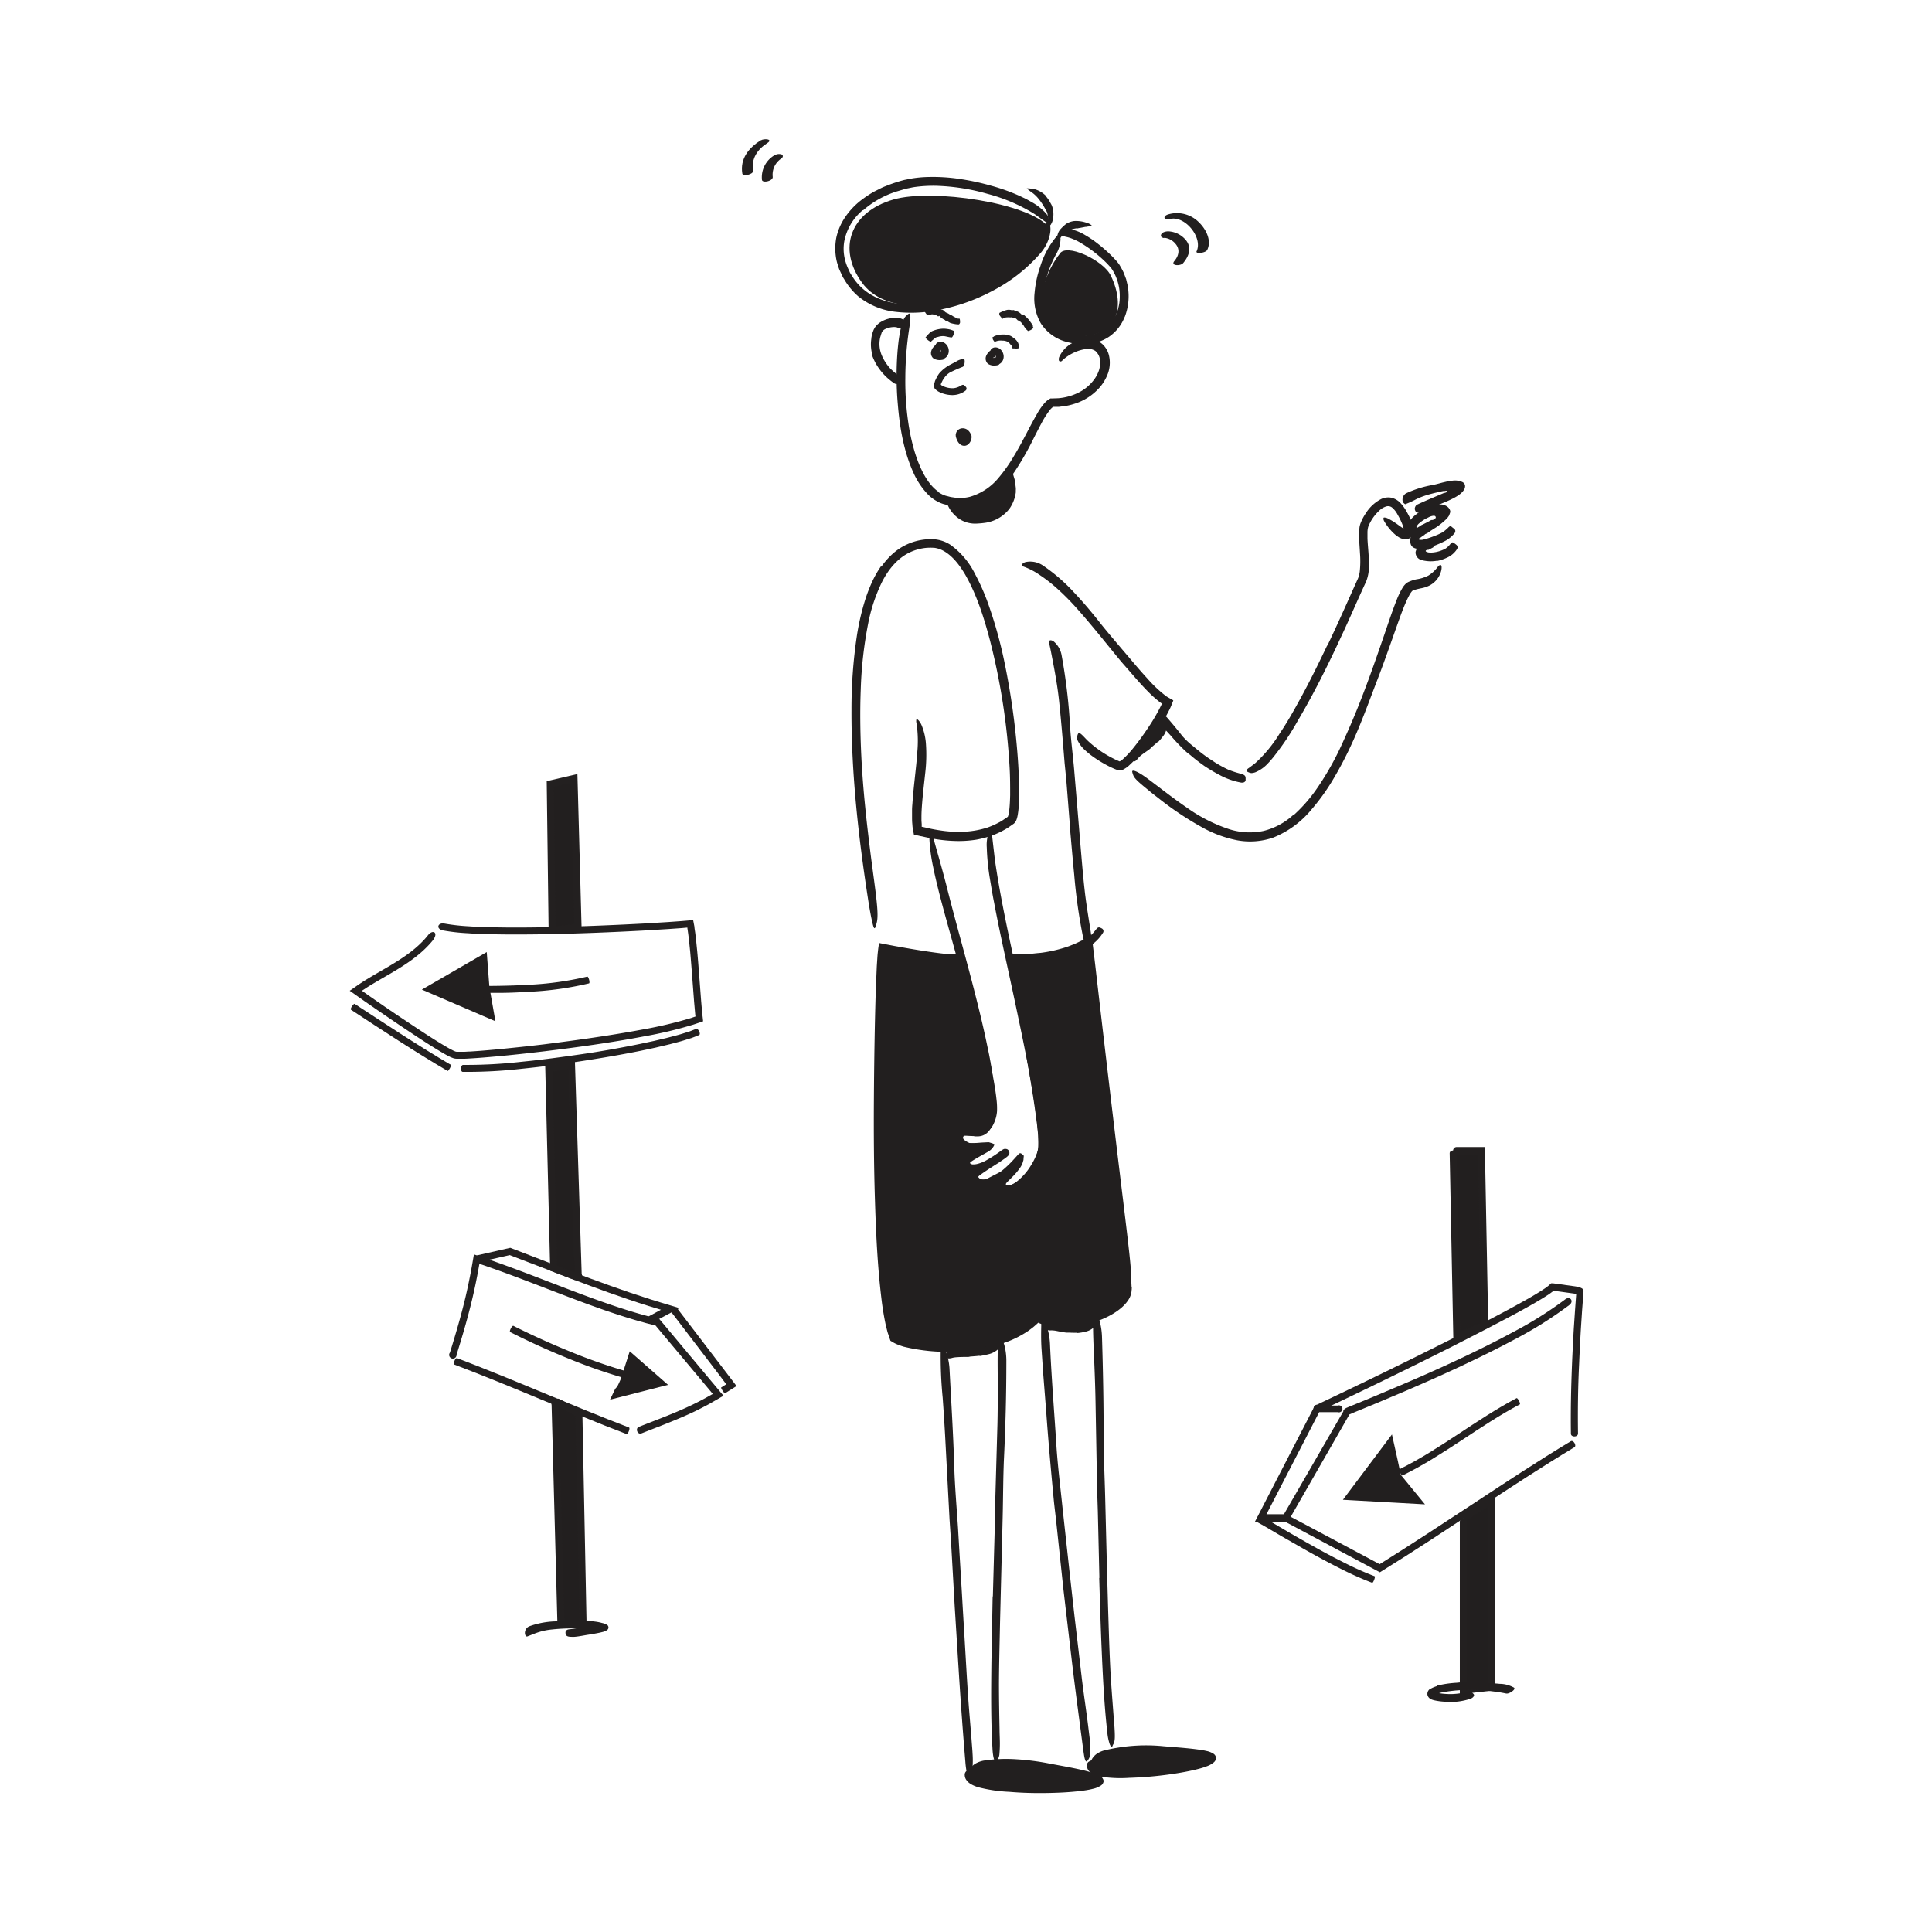
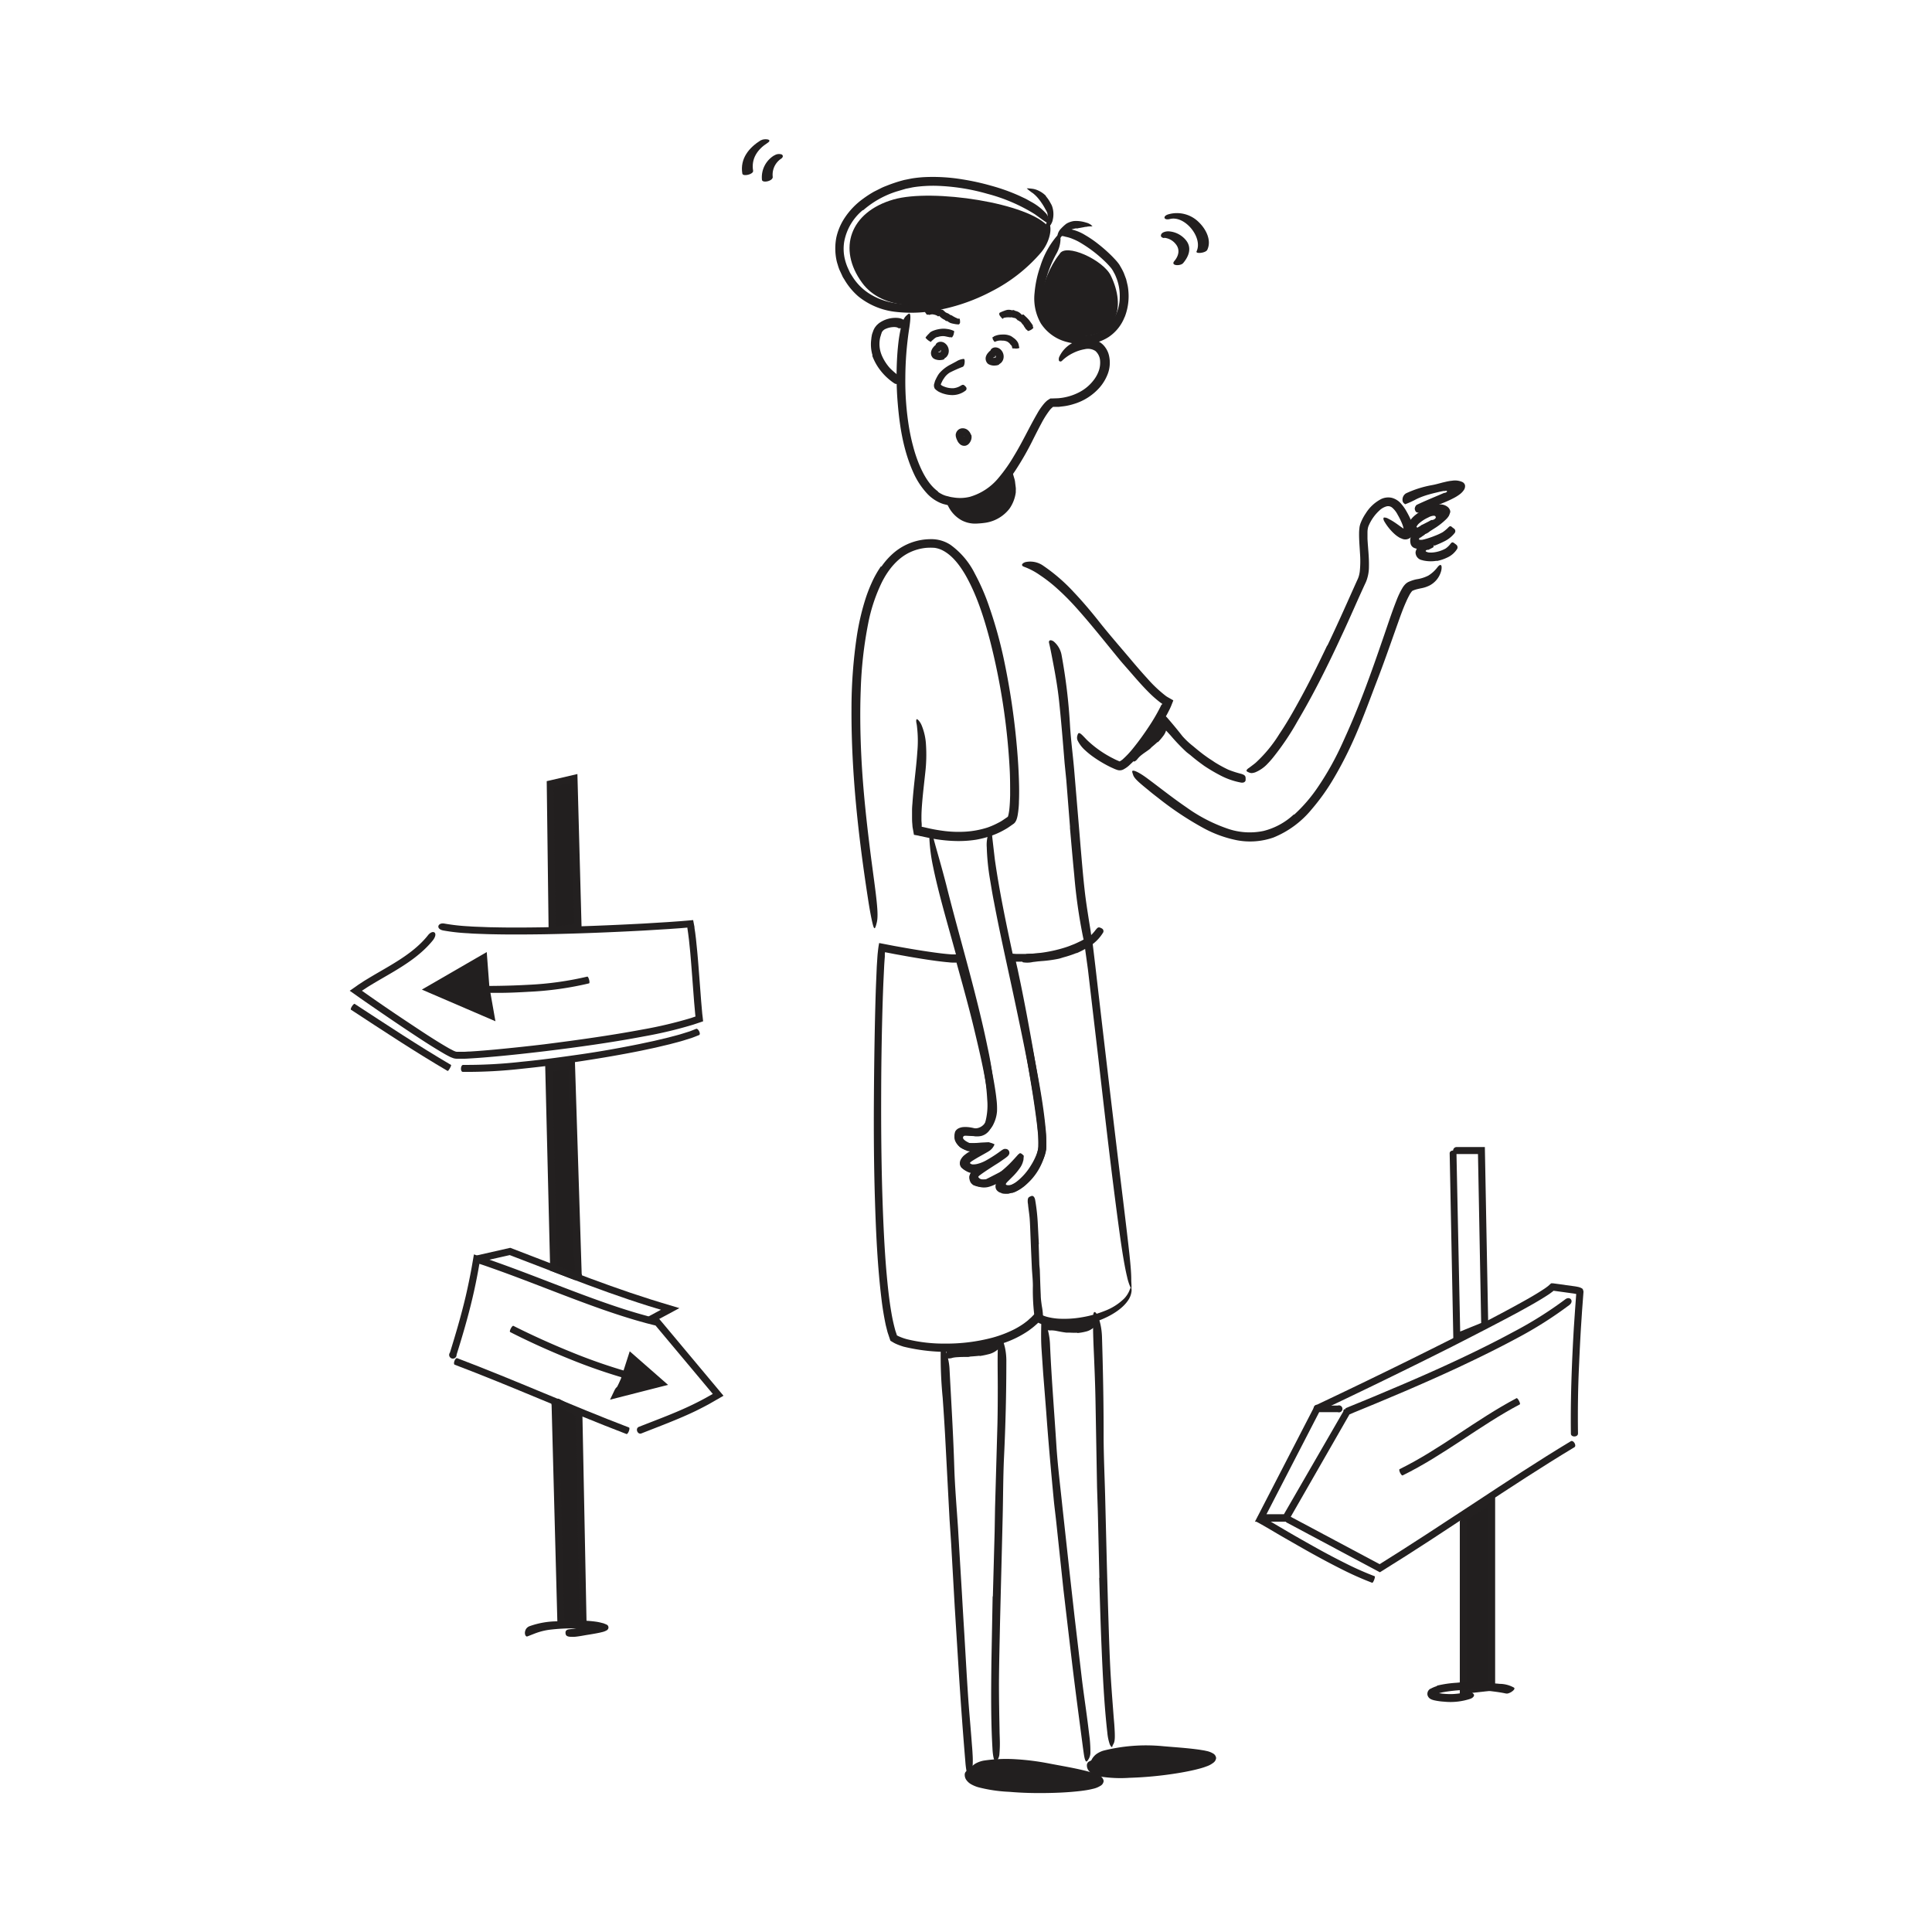
<svg xmlns="http://www.w3.org/2000/svg" id="Layer_1" data-name="Layer 1" width="520" height="520" viewBox="0 0 520 520">
  <defs>
    <style>.cls-1,.cls-3{fill:#221f1f;}.cls-2{fill:#232020;}.cls-3{stroke:#221f1f;stroke-miterlimit:10;stroke-width:2px;}</style>
  </defs>
  <title>Notioly v2</title>
  <g id="_49.Lost_the_way" data-name="49.Lost the way">
    <path class="cls-1" d="M282.25,61.13c-3,15.2-39.47,29.67-50.2,15-6.73-9.19-3.23-19.07,8.41-22.43C250.88,50.67,277.17,54.65,282.25,61.13Z" />
    <path class="cls-1" d="M285.18,68.38c-4.94,6.12-9.12,20.68,1.8,22,14.42,1.69,16-8,12-16.18C297,70,286.76,65.26,285.18,68.38Z" />
    <path class="cls-1" d="M232.23,56.55a14.43,14.43,0,0,0-5,8.44,11.93,11.93,0,0,0,.2,4.9,13.61,13.61,0,0,0,.83,2.37l.53,1.16.68,1.08a14.6,14.6,0,0,0,5.3,5c3.8,2.16,8.48,2.71,13,2.3a45.55,45.55,0,0,0,13.34-3.39,48.64,48.64,0,0,0,10.67-6.07,37.15,37.15,0,0,0,5.71-5.27,19.54,19.54,0,0,0,3.93-6.4c.39-1.43,1-1.27,1.26.31s-.42,4.54-2.54,7.05A43.68,43.68,0,0,1,266.9,78.41,51.07,51.07,0,0,1,251,83.72a36.7,36.7,0,0,1-10.32.17A19.3,19.3,0,0,1,231,79.76a18.06,18.06,0,0,1-3.73-4.51l-.39-.62c-.11-.21-.21-.44-.31-.66l-.62-1.33a11.36,11.36,0,0,1-.47-1.39,10,10,0,0,1-.38-1.43,15.63,15.63,0,0,1,0-5.89,15.66,15.66,0,0,1,2.3-5.37,19.82,19.82,0,0,1,4.92-5.08,28.57,28.57,0,0,1,2.95-1.91l1.56-.78a13.29,13.29,0,0,1,1.59-.71,38.63,38.63,0,0,1,5-1.65c.87-.16,1.73-.37,2.61-.49s1.75-.21,2.62-.26a48.72,48.72,0,0,1,10.4.6A65.7,65.7,0,0,1,266.82,50a51.06,51.06,0,0,1,7.52,2.69l1.6.75c.53.26,1,.56,1.56.86a15.26,15.26,0,0,1,3.79,2.87,3.35,3.35,0,0,1,1,1.94,3,3,0,0,1,.08.74c-.06.3-.46.19-1.1-.23s-1.56-1.12-2.8-2a46.11,46.11,0,0,0-12.73-5.46A55.79,55.79,0,0,0,251.65,50a36.56,36.56,0,0,0-5.25.31c-.87.11-1.7.33-2.55.48l-2.54.75a25.26,25.26,0,0,0-9,5.06Z" />
    <path class="cls-1" d="M302.69,85.33a11.45,11.45,0,0,1-4.3,5.38,12,12,0,0,1-6.55,1.91l-1.22,0a6.05,6.05,0,0,1-1.21-.11,23.52,23.52,0,0,1-2.36-.49,11.79,11.79,0,0,1-6.92-5,13.48,13.48,0,0,1-1.67-8.22A29,29,0,0,1,280,71.68a23.18,23.18,0,0,1,4.39-8.07c.66-.72,1-.2,1.05.78a8.4,8.4,0,0,1-1.08,3.84,31,31,0,0,0-3.09,8,15,15,0,0,0,.14,8.22,7.46,7.46,0,0,0,3,3.78A12.22,12.22,0,0,0,289.25,90a9.56,9.56,0,0,0,10.05-3.43,11.74,11.74,0,0,0,2.08-6.67,13.11,13.11,0,0,0-1-5.34,8.17,8.17,0,0,0-.59-1.23,6.94,6.94,0,0,0-.69-1.13,21.12,21.12,0,0,0-1.88-2,35.2,35.2,0,0,0-6.89-5.14,14.88,14.88,0,0,0-1.63-.76,9.12,9.12,0,0,0-1.88-.57,7,7,0,0,0-.87-.21c-.16,0-.37,0-.54,0s-.45-.28-.13-.9a1.85,1.85,0,0,1,1-.82,3.44,3.44,0,0,1,1.6-.15,12,12,0,0,1,4.15,1.6,28.93,28.93,0,0,1,3.51,2.39,40.46,40.46,0,0,1,3.23,2.8c.52.5,1,1,1.52,1.57a11.53,11.53,0,0,1,.75.9,4.42,4.42,0,0,1,.37.55l.29.51a14.9,14.9,0,0,1,.79,1.54l.61,1.62.4,1.68a14,14,0,0,1,.22,1.71,15.38,15.38,0,0,1-1,6.8Z" />
    <path class="cls-1" d="M252.46,132.36a5,5,0,0,0,.9.57,5.63,5.63,0,0,0,.94.42c.32.13.74.19,1.1.3a7.28,7.28,0,0,0,1.13.22,11,11,0,0,0,4.51-.15,15.64,15.64,0,0,0,7.71-5.09,41.65,41.65,0,0,0,4.14-5.88c2.25-3.66,4.05-7.59,6.29-11.46a16.84,16.84,0,0,1,2-2.85,9.15,9.15,0,0,1,.71-.67l.54-.35.28-.17a1.55,1.55,0,0,1,.32,0l1.74-.06a14.74,14.74,0,0,0,5.88-1.71,11.59,11.59,0,0,0,4-3.56,8.81,8.81,0,0,0,1.17-2.36,6.73,6.73,0,0,0,.27-2.5,3.83,3.83,0,0,0-1.27-2.6,3.68,3.68,0,0,0-2.81-.48A11.4,11.4,0,0,0,288.86,95a11.77,11.77,0,0,0-2.78,1.87c-.45.48-.51.42-.78.41A.39.39,0,0,1,285,97a1.64,1.64,0,0,1,.09-.92,8.09,8.09,0,0,1,5.54-4.51,7.3,7.3,0,0,1,4.79.21,5.11,5.11,0,0,1,2.1,1.77,5.91,5.91,0,0,1,1,2.3,8.53,8.53,0,0,1-.3,4.61,12.14,12.14,0,0,1-2.19,3.76,14.9,14.9,0,0,1-7,4.51,15.8,15.8,0,0,1-2,.5c-.68.13-1.36.18-2,.27l-1.51,0-.09,0-.26.23a5.86,5.86,0,0,0-.55.56,24.18,24.18,0,0,0-2.35,3.7c-.72,1.33-1.42,2.72-2.13,4.12a78.67,78.67,0,0,1-4.68,8.26,27.14,27.14,0,0,1-7.34,7.66,14.48,14.48,0,0,1-5.07,2.05,14.74,14.74,0,0,1-5.46,0l-1.61-.4a8.78,8.78,0,0,1-1.62-.67,10.63,10.63,0,0,1-2.72-2.05,20.64,20.64,0,0,1-3.66-5.44c-2.77-6-3.81-12.45-4.34-18.8A86.36,86.36,0,0,1,241.62,94c.11-1.08.21-2.14.38-3.23.65-4,1.23-5.23,2.05-5.9a3.34,3.34,0,0,1,.56-.44c.59-.23.51,1.43.06,4.27a90,90,0,0,0-1,13,77,77,0,0,0,1,13.36c.28,1.64.62,3.27,1.05,4.87a37.74,37.74,0,0,0,1.52,4.69c1.21,3,2.85,5.94,5.22,7.65Z" />
    <path class="cls-1" d="M255.58,135.22c2.95,4.89,5.34,5.34,9.63,4.5,4-.78,8.68-5.14,6.16-11.53C268.72,132.18,262.76,137.77,255.58,135.22Z" />
    <path class="cls-1" d="M271.17,125.87l.65-.89.18.48c.06.15.13.42.2.63l.4,1.31.36,1.24a5.47,5.47,0,0,1,.27,1.28l.17,1.36a4.36,4.36,0,0,1,0,.72l0,.52a9.88,9.88,0,0,1-1.72,4.42,10.08,10.08,0,0,1-6.31,3.74,21.89,21.89,0,0,1-2.33.23,7.77,7.77,0,0,1-4.31-.92,8.73,8.73,0,0,1-3.63-4c-.22-.5.36-.75,1.1-.7a3.25,3.25,0,0,1,2.18,1,7.61,7.61,0,0,0,1.5,1.42,4.26,4.26,0,0,0,1.7.7,8.89,8.89,0,0,0,2.16.08c.39,0,.79-.06,1.2-.11a7.85,7.85,0,0,0,1.08-.18,7,7,0,0,0,4.2-3.35A6.56,6.56,0,0,0,271,132a3.77,3.77,0,0,0-.13-1.53l-.06-.23-.12.14c-.14.18-.31.37-.48.56l-.28.29-.43.43a18.85,18.85,0,0,1-5.54,3.84,13.47,13.47,0,0,1-5.14,1.32,6,6,0,0,1-1.2,0c-.37-.05-.68-.1-.93-.16a2.32,2.32,0,0,1-.59-.28,1,1,0,0,1-.46-.8,2.59,2.59,0,0,1-.05-.47c.05-.5.69-.74,1.58-.64a12.73,12.73,0,0,0,7.63-2.07,17.1,17.1,0,0,0,2.5-1.94c.2-.18.4-.37.58-.56l.46-.48q.28-.31.57-.69l1.11-1.44,1.12-1.56Z" />
    <path class="cls-1" d="M234.85,95.67a10.19,10.19,0,0,1-.33-4.49c0-.26.07-.54.11-.81a3.6,3.6,0,0,1,.21-.78l.24-.67a5.41,5.41,0,0,1,.39-.75,8.11,8.11,0,0,1,.51-.65c.19-.18.39-.36.58-.52a7.62,7.62,0,0,1,5.27-1.41,3.4,3.4,0,0,1,1.75.76,2.41,2.41,0,0,1,.61.81,2.11,2.11,0,0,1,.24.93c0,.4-.62.38-1.27.32-.32,0-.62-.07-.88-.07a1.31,1.31,0,0,1-.46,0c-.07-.1-.22-.14-.43-.23a3.1,3.1,0,0,0-.86-.08,5.6,5.6,0,0,0-2.13.48,2.13,2.13,0,0,0-1,.82l-.12.25c0,.09-.07.25-.11.36s-.14.51-.23.75a7.77,7.77,0,0,0-.08,3.43,8.52,8.52,0,0,0,.73,2.09,12.55,12.55,0,0,0,1.95,2.89,20.58,20.58,0,0,0,2.09,1.83c.16.14.33.27.49.42a1.56,1.56,0,0,1,.48.77.8.8,0,0,1-.29.72,3.19,3.19,0,0,1-.33.31,1.21,1.21,0,0,1-.65.2,1,1,0,0,1-.61-.17,15.76,15.76,0,0,1-3.85-3.61,14.38,14.38,0,0,1-2.11-3.86Z" />
    <path class="cls-1" d="M237.24,152.5a19.25,19.25,0,0,1,3.49-3.85,15.37,15.37,0,0,1,9.77-3.53,9.32,9.32,0,0,1,5.32,1.52,21.24,21.24,0,0,1,6.58,7.79,58.27,58.27,0,0,1,3.89,9,117.43,117.43,0,0,1,3.82,13.66,196.45,196.45,0,0,1,3.4,21.94c.36,3.68.63,7.37.74,11.08.06,1.85.08,3.71,0,5.59,0,.93-.09,1.87-.21,2.83-.07.48-.14,1-.26,1.46a5.63,5.63,0,0,1-.27.83l-.26.46a4.38,4.38,0,0,1-.36.39l-1.19.83a11.1,11.1,0,0,1-1.18.74,20.62,20.62,0,0,1-2.49,1.24l-1.29.51-1.33.4a26.92,26.92,0,0,1-2.69.62,30.58,30.58,0,0,1-5.48.35,39.15,39.15,0,0,1-5.43-.51c-.89-.15-1.77-.32-2.65-.51l-1.3-.28c-.16,0-.53-.13-.87-.19l-1-.18c-.05-.3-.11-.6-.16-.9s-.16-.86-.22-1.23l-.07-.92c-.06-.61-.06-1.21-.06-1.81s0-1.2,0-1.79.05-1.19.1-1.78c.16-2.36.41-4.69.66-7s.51-4.63.66-6.93a32.39,32.39,0,0,0-.09-6.76c-.06-.7-.22-1.13-.21-1.46s0-.49.15-.52.3.1.54.37a4.67,4.67,0,0,1,.79,1.31,15.89,15.89,0,0,1,1.15,5.18,41.72,41.72,0,0,1-.18,7.4c-.29,2.73-.62,5.42-.84,8.09-.11,1.33-.2,2.66-.2,3.95v1l.07.94,0,.46c0,.11,0,.1,0,.11v0l0,.15h0l.17,0,.41.09,1.59.36c1.05.23,2.11.41,3.16.56a31.21,31.21,0,0,0,6.32.29,24.33,24.33,0,0,0,6.12-1.14,21,21,0,0,0,2.83-1.25,9.84,9.84,0,0,0,1.33-.78l1.21-.82s0,0,.08-.12a5.19,5.19,0,0,0,.17-.66,15.41,15.41,0,0,0,.23-1.62c.11-1.13.15-2.29.18-3.46,0-2.35,0-4.71-.13-7.09a177.41,177.41,0,0,0-5.29-34.52c-1.63-6.18-3.58-12.36-6.72-17.81-1.59-2.67-3.57-5.24-6.19-6.52a6.93,6.93,0,0,0-2-.61,14.94,14.94,0,0,0-2.22,0,13.3,13.3,0,0,0-4.35,1.17c-3.39,1.57-5.91,4.68-7.63,8.11a44.75,44.75,0,0,0-3.68,11.09,109.36,109.36,0,0,0-2,17.83c-.23,6-.13,12,.16,17.95.46,9.27,1.48,18.31,2.64,27.41.27,2,.53,4,.8,6,1,7.48,1.14,9.92.63,11.62a5.62,5.62,0,0,1-.37,1.1c-.25.34-.45-.2-.76-1.53s-.71-3.44-1.13-6.18c-2.51-16.24-4.53-33.57-4.46-51.11a133.1,133.1,0,0,1,1.42-19.59,66,66,0,0,1,2.21-9.7,40.38,40.38,0,0,1,1.79-4.72,27.41,27.41,0,0,1,2.51-4.47Z" />
    <path class="cls-1" d="M312.79,189.63c0-.06.09-.12.07-.16l-.08-.06h0l-.18-.12c-.13-.1-.28-.19-.4-.29a29.22,29.22,0,0,1-2.8-2.45c-1.73-1.71-3.29-3.49-4.85-5.29-1.12-1.31-2.29-2.58-3.38-3.91-3.85-4.68-7.58-9.42-11.61-13.9a66.43,66.43,0,0,0-5.66-5.6,40,40,0,0,0-4-3.05,18.44,18.44,0,0,0-4.22-2.23c-.88-.28-.78-.89.28-1.27a6.06,6.06,0,0,1,4.88,1,47.48,47.48,0,0,1,8.18,7.09c2.44,2.58,4.72,5.28,6.91,8.06,2.63,3.32,5.52,6.62,8.29,9.9,1.52,1.81,3.06,3.6,4.64,5.32a34.6,34.6,0,0,0,5,4.7,6.81,6.81,0,0,0,.64.39l.72.41.35.2.18.1c.08,0,0,.12,0,.18l-.31.78c-.1.26-.2.51-.31.77l-.3.66-.51,1c-.7,1.32-1.46,2.58-2.24,3.83q-1.8,2.84-3.84,5.5a33.43,33.43,0,0,1-4.53,5,7.32,7.32,0,0,1-1.17.81,2.18,2.18,0,0,1-1.73.26c-.35-.11-.49-.17-.72-.26s-.41-.18-.61-.27c-.4-.17-.79-.37-1.17-.56a33.17,33.17,0,0,1-4.43-2.73,20.65,20.65,0,0,1-1.79-1.48,8.58,8.58,0,0,1-1.95-2.47,1.88,1.88,0,0,1-.16-1.52,2.25,2.25,0,0,1,.22-.54c.38-.43,1.07.4,2.35,1.73a28.93,28.93,0,0,0,7.11,5c.33.17.66.34,1,.48l.48.21.22.09h0l.08-.05a5.22,5.22,0,0,0,.7-.48,24.8,24.8,0,0,0,3-3.22c1.43-1.77,2.79-3.67,4.07-5.61a50.5,50.5,0,0,0,3.45-6Z" />
    <path class="cls-1" d="M324.18,206.18c-1.26-.9-2.5-1.83-3.67-2.84-.43-.36-.9-.67-1.31-1.05a51.66,51.66,0,0,1-4.09-4.29c-.58-.65-1.18-1.29-1.78-1.9a10.24,10.24,0,0,1-2.11-2.57c-.31-.63,2.06-1.39,2.84-.47,1.43,1.65,2.81,3.3,4.17,5.05a21.28,21.28,0,0,0,2.93,2.75c1.13.95,2.27,1.9,3.49,2.75.73.55,1.51,1,2.28,1.54a34.9,34.9,0,0,0,3.65,2,25.74,25.74,0,0,0,3,1c.22.07.46.11.68.19.82.29,1,.54,1,1.21,0,.15,0,.31,0,.45-.1.5-.59.74-1.25.63a19.71,19.71,0,0,1-5.78-2.05,44.4,44.4,0,0,1-4-2.37Z" />
    <path class="cls-1" d="M357.25,173.79c2.33-4.87,4.54-9.79,6.75-14.75l1.23-2.74a8.23,8.23,0,0,0,.49-1.2,9,9,0,0,0,.26-1.24,27.43,27.43,0,0,0,.06-5c-.09-1.72-.26-3.46-.24-5.29a11.52,11.52,0,0,1,.09-1.42,4,4,0,0,1,.14-.78,5.06,5.06,0,0,1,.24-.72,12.86,12.86,0,0,1,1.33-2.49,10.68,10.68,0,0,1,4.16-3.85,4.47,4.47,0,0,1,2.81-.33,4.94,4.94,0,0,1,2.39,1.43,12.14,12.14,0,0,1,1.47,2c.4.69.78,1.39,1.12,2.13a13.78,13.78,0,0,1,.58,1.48c.07.27.16.53.21.82a4.86,4.86,0,0,1,.07,1.14,2.17,2.17,0,0,1-3.1,2l-.53-.22c-.17-.08-.36-.22-.48-.29a7.48,7.48,0,0,1-.68-.5,12.22,12.22,0,0,1-1.16-1.11,14.44,14.44,0,0,1-1.86-2.51c-.33-.57-.31-1-.08-1.06a2.22,2.22,0,0,1,1.16.33,15.8,15.8,0,0,1,1.89,1.12c.7.47,1.5,1.09,2.19,1.53.06,0,0,0,0,0h0s0,.06,0-.07a7.1,7.1,0,0,0-.35-1.16,18.15,18.15,0,0,0-1.21-2.47,6.3,6.3,0,0,0-1.44-1.89,1.7,1.7,0,0,0-1.53-.4,4.56,4.56,0,0,0-1.95,1.11,11.88,11.88,0,0,0-3,4.34,5.52,5.52,0,0,0-.22,1.49c0,.56,0,1.15,0,1.75.05,1.2.17,2.44.26,3.69s.16,2.54.13,3.85a10.8,10.8,0,0,1-.78,4.08c-2.29,4.9-4.44,10-6.76,14.9q-2.11,4.59-4.37,9.11c-2.27,4.57-4.7,9.09-7.28,13.46a71.16,71.16,0,0,1-6.59,9.8,25.15,25.15,0,0,1-1.79,2,9.55,9.55,0,0,1-3,2,3.8,3.8,0,0,1-1,.22,1.93,1.93,0,0,1-.76-.19,2,2,0,0,1-.54-.29c-.19-.2,0-.5.43-.82.22-.13.49-.35.81-.59s.69-.52,1.1-.85a36.68,36.68,0,0,0,6.45-7.83c2-2.95,3.77-6.08,5.51-9.27,2.6-4.73,5-9.61,7.34-14.53Z" />
    <path class="cls-1" d="M389,132.61a.75.75,0,0,0,.47-.3c0-.16-.08-.19-.21-.22s-.29.07-.4.06h-.19a.69.69,0,0,0-.15,0l-.36.07c-.46.09-1,.21-1.46.33-1,.23-2,.49-2.95.79a19.59,19.59,0,0,0-2.52,1,23.79,23.79,0,0,1-3,1.37c-.09,0-.07,0-.15-.08l-.24-.2a1.06,1.06,0,0,1-.35-.8,2,2,0,0,1,.93-1.84,28.1,28.1,0,0,1,7-2.22c.73-.13,1.44-.32,2.19-.52l.63-.17.9-.21a12.88,12.88,0,0,1,1.72-.29,4.86,4.86,0,0,1,2.68.33,1.32,1.32,0,0,1,.77.89,1.83,1.83,0,0,1-.27,1.23,4.75,4.75,0,0,1-1.09,1.17,10.91,10.91,0,0,1-1.73,1.08,27.68,27.68,0,0,1-2.54,1.17l-2.11.87c-1.09.45-2.11,1-3.23,1.44-.25.09-.48.21-.75.29-1,.28-1.49.14-1.72-.52a1.64,1.64,0,0,1-.09-.44,1.73,1.73,0,0,1,.22-.65,1,1,0,0,1,.53-.46c1.7-.81,3.68-1.64,5.6-2.45l1.59-.68a.38.38,0,0,0,.17,0Z" />
    <path class="cls-1" d="M385.07,136.29a6.83,6.83,0,0,1,2.59-.52,3.12,3.12,0,0,1,1.8.54,2,2,0,0,1,.87,1.23,1.18,1.18,0,0,1,0,.32,7.48,7.48,0,0,1-.37,1l-.37.51c-.14.18-.35.36-.52.54a19,19,0,0,1-2.51,2L384.85,143a4,4,0,0,1-2.7,1c-.38-.05-.24-.68-.1-1.3s.17-1.22.51-1.36c.59-.26,1.27-.63,2-1,.32-.18.79-.47.75-.37a1.05,1.05,0,0,0,.41-.06,1.24,1.24,0,0,0,.7-.52c.06-.08,0-.17,0-.26-.14-.4-.56-.34-1-.25a3.26,3.26,0,0,0-.45.14,1.22,1.22,0,0,0-.24.1l-.44.22A9.88,9.88,0,0,0,381.8,141a3,3,0,0,0-.59.88l0,.19a.65.65,0,0,0,0,.14h0a1.38,1.38,0,0,0-.21,0,.16.16,0,0,0-.09,0c-.06,0,0,0,0,0s0,0,.06-.06a1.19,1.19,0,0,0,.15-.18c.06-.09,0-.09,0-.09h.05c.27,0,.53.2.62.85,0,.15.07.29.08.44a.84.84,0,0,1-.9,1,1.89,1.89,0,0,1-.41,0l-.5-.11a4,4,0,0,1-.59-.34,2.08,2.08,0,0,1-.64-2.2,3.74,3.74,0,0,1,.37-.93,7.67,7.67,0,0,1,1.9-2.1,14.34,14.34,0,0,1,1.59-1.08l.85-.47c.48-.24,1-.5,1.5-.69Z" />
    <path class="cls-1" d="M386,146.72a22.72,22.72,0,0,1-2.73.74l-.75.17a3.83,3.83,0,0,1-.81.08,2.63,2.63,0,0,1-1.34-.37,1.7,1.7,0,0,1-.73-1.11,3.46,3.46,0,0,1,.27-2.24,4.75,4.75,0,0,1,.61-.94,4.46,4.46,0,0,1,.63-.67,3.12,3.12,0,0,1,1.89-1c.46,0,.76,2.35.33,2.6a9.19,9.19,0,0,0-1,.7c-.06,0-.23,0-.4.25a.16.16,0,0,0,0,.07.18.18,0,0,0,.12.29,2,2,0,0,0,.35,0,1.38,1.38,0,0,0,.32,0l.6-.13c.4-.11.81-.22,1.22-.36s1-.33,1.49-.54a15.75,15.75,0,0,0,2.2-1,10.13,10.13,0,0,0,1.43-1.17c.1-.09.18-.2.28-.28.38-.3.53-.22,1,.2l.36.26a.83.83,0,0,1,.17,1.21,8,8,0,0,1-2.91,2.29c-.82.42-1.67.77-2.53,1.11Z" />
    <path class="cls-1" d="M386.73,150.93a9.37,9.37,0,0,1-3.25,0,4.31,4.31,0,0,1-.73-.17A2.11,2.11,0,0,1,381,148.6a3.25,3.25,0,0,1,1.19-1.92c.59-.47,1.06-.85,1.47-1.12a3.06,3.06,0,0,1,1.81-.82c.22,0,.38.61.44,1.23s0,1.25-.21,1.38l-1.24.64a.92.92,0,0,0-.55.09c-.18.08-.23.25-.13.34a1,1,0,0,0,.32.15,1.37,1.37,0,0,0,.5.13,6.31,6.31,0,0,0,1.06,0,8.83,8.83,0,0,0,3.44-1.07,5.6,5.6,0,0,0,1.22-1.16c.09-.09.15-.19.23-.28.32-.3.5-.29,1,.11.11.09.24.17.35.27a.9.9,0,0,1,.31,1.14,6.12,6.12,0,0,1-2.81,2.41,11.31,11.31,0,0,1-2.71.88Z" />
    <path class="cls-1" d="M348.31,219.28a41,41,0,0,0,6.36-7.37,76.92,76.92,0,0,0,5.05-8.56c1.11-2.17,2.08-4.4,3.08-6.63,3.49-7.86,6.39-16,9.21-24.21,1.28-3.64,2.44-7.33,3.87-10.94a21.2,21.2,0,0,1,1.68-3.47,5.25,5.25,0,0,1,.69-.87,3,3,0,0,1,1.07-.7,10.16,10.16,0,0,1,1.92-.61,10.31,10.31,0,0,0,3.2-1,9,9,0,0,0,2.43-2.21c.88-1.14,1.33-.7,1.07.75a6.2,6.2,0,0,1-1.35,2.68,6.29,6.29,0,0,1-1.7,1.38,8.19,8.19,0,0,1-2.22.78c-.64.13-1.19.25-1.69.4a6.09,6.09,0,0,0-.71.27c-.17.06-.12.06-.13.05l-.09.09a6.37,6.37,0,0,0-.79,1.2c-.26.5-.52,1-.76,1.57-1,2.2-1.8,4.55-2.64,6.9-1.67,4.7-3.32,9.46-5.14,14.19-2.18,5.66-4.3,11.61-6.91,17.27a100.15,100.15,0,0,1-4.76,9.13,56.88,56.88,0,0,1-6,8.44,25.82,25.82,0,0,1-10.33,7.62,19.07,19.07,0,0,1-9.76.73,31.85,31.85,0,0,1-9.08-3.3,85.53,85.53,0,0,1-12.19-8.12c-.84-.65-1.67-1.28-2.51-2-3.09-2.5-4-3.35-4.26-4.38a3,3,0,0,1-.19-.69c0-.63,1.57,0,3.94,1.74,3.49,2.58,6.93,5.34,10.57,7.82a42.71,42.71,0,0,0,11.61,5.95,18.13,18.13,0,0,0,9.23.47,18.44,18.44,0,0,0,8.17-4.46Z" />
    <path class="cls-1" d="M288,222.67,287,210l-.46-4.61c-.44-5.42-.87-10.84-1.44-16.24-.24-2.4-.59-4.8-1-7.15-.25-1.51-.54-3-.83-4.52s-.57-3-.9-4.37c-.21-.76.34-1.06,1.22-.47a6.23,6.23,0,0,1,2.16,3.81A152.42,152.42,0,0,1,288,195.35c.23,3.8.75,7.71,1.09,11.58l1.07,12.75c.22,2.62.44,5.23.65,7.85.35,4,.66,7.94,1.1,11.85.33,3.05.81,6,1.28,9,.11.66.21,1.3.32,2,.37,2.46.38,3.17-.12,3.81-.1.13-.19.34-.29.48s-.46.18-.81-.36a6.52,6.52,0,0,1-.78-2.06,144.34,144.34,0,0,1-2.38-16.77c-.42-4.24-.78-8.51-1.16-12.76Z" />
-     <path class="cls-1" d="M304.63,346.6c-.74,7.66-19.53,11.71-25.64,7.59-9.41,10.56-33.2,9-38.26,5.69-6.2-15.26-4.63-99.91-3.42-104.89,0,0,17.29,3.39,21,2.89,0,0,10.3,35.89,9,42.06-1.7,7.73-7.84,3.56-9,5.42-1,1.71,2.19,3.78,6.07,3.79,1.32,0-5.61,2.53-4.67,4.21a4.58,4.58,0,0,0,3.87,1.18s-4.18,4.41,2,3.55l4.56-2.36s-1.36,3.63.16,4.17c.86.31,2.58-.26,4.36-1.63a14.76,14.76,0,0,0,5.52-9.59c.7-4.95-6.63-44.09-8.62-51.53,0,0,11.68,1.68,21.69-4.53C296.7,279.6,302.58,340.31,304.63,346.6Z" />
    <path class="cls-1" d="M272.35,321a4.53,4.53,0,0,1-1.05.24,3.45,3.45,0,0,1-1.47-.12c-.15-.06-.28-.16-.42-.23a1.08,1.08,0,0,1-.39-.28,1.52,1.52,0,0,1-.3-.37,1.92,1.92,0,0,1-.23-.42,3.88,3.88,0,0,1-.25-1c0-.16,0-.34,0-.45v0h0a1.6,1.6,0,0,1,0-.21l0,0h0l-.08,0-.15.07-1.18.61-.92.47-1.08.11a7.06,7.06,0,0,1-.93,0,5,5,0,0,1-1-.12,2.67,2.67,0,0,1-.62-.21L262,319a3.07,3.07,0,0,1-.35-.28,3.34,3.34,0,0,1-.32-.33,4.34,4.34,0,0,1-.23-.43,2.17,2.17,0,0,1-.17-.87,3.15,3.15,0,0,1,.27-1.27s0,0,0-.05.13-.14.08-.14a.54.54,0,0,1-.28,0l-.42-.16c-.17-.09-.32-.14-.6-.31a5.81,5.81,0,0,1-1.32-1l-.19-.4a2.7,2.7,0,0,1-.12-.47,2.19,2.19,0,0,1,.12-.95,4,4,0,0,1,1.31-1.6c.18-.14.36-.28.54-.4l.28-.19.15-.08a1.92,1.92,0,0,0,.31-.18c-.1,0-.22,0-.34-.05l-.11,0-.06,0-.22-.08a7.9,7.9,0,0,1-1.59-.8,5.18,5.18,0,0,1-.77-.6,3.89,3.89,0,0,1-.78-1.06,2.54,2.54,0,0,1,.05-2.48,2.32,2.32,0,0,1,1.48-1,5.13,5.13,0,0,1,1-.11h.64c.76,0,1.42.08,2,0a3.26,3.26,0,0,0,2.75-1.47,6.57,6.57,0,0,0,.75-1.65,9.12,9.12,0,0,0,.24-.93l.06-.41,0-.47a28.28,28.28,0,0,0-.32-4.13c-.81-5.63-2.12-11.27-3.46-16.87-1-4.26-2.14-8.5-3.29-12.73l-1.62-5.85c0-.07,0-.14-.11-.11a2,2,0,0,1-.25,0c-.59,0-1.17,0-1.72-.08-1.13-.09-2.23-.23-3.33-.37-2.52-.33-5-.74-7.49-1.17l-3.72-.67-2.64-.51a2.14,2.14,0,0,0-.06.4l0,.25,0,.57c-.07.79-.12,1.6-.17,2.4l-.23,4.84c-.13,3.24-.23,6.47-.31,9.71q-.24,9.72-.27,19.44c-.05,13,.11,25.93.77,38.86.18,3.42.4,6.85.71,10.26s.67,6.83,1.25,10.19a47.71,47.71,0,0,0,1.09,4.94l.37,1.09c0,.12.06.21.18.24l.13.08.26.12a13.43,13.43,0,0,0,2.29.8,41.48,41.48,0,0,0,10,1.15,48.38,48.38,0,0,0,12.8-1.57,31.11,31.11,0,0,0,6-2.29,21.89,21.89,0,0,0,2.7-1.65c.4-.32.85-.61,1.22-1l.59-.52c.21-.2.54-.56.81-.83l.42-.44a1.45,1.45,0,0,1,.22-.21l.28.16c.38.21.76.45,1.16.64a8.59,8.59,0,0,0,1.4.51,16.28,16.28,0,0,0,3.06.49,27.58,27.58,0,0,0,6.34-.38,29.29,29.29,0,0,0,6.14-1.72,15,15,0,0,0,5.21-3.31,7,7,0,0,0,1.43-2.2c.19-.52.3-.76.41-.72s.21.4.14,1a5.4,5.4,0,0,1-1.05,2.58c-1.39,2-4.33,4.06-8.21,5.42a30.06,30.06,0,0,1-6.51,1.48,20.45,20.45,0,0,1-7.7-.46,8,8,0,0,1-.91-.29c-.15-.06-.3-.11-.45-.18l-.23-.11-.09,0h0l-.11.12c.09-.06-.58.53-1,.89s-.95.74-1.43,1.1a27.36,27.36,0,0,1-6.31,3.2,49.63,49.63,0,0,1-27.37,1.11c-.57-.18-1.15-.38-1.73-.62l-.45-.2c-.15-.08-.26-.12-.54-.29l-.71-.42c-.08,0-.1-.09-.12-.16l-.07-.19-.13-.38-.33-1c-.1-.28-.2-.57-.27-.85l-.43-1.7c-.47-2.26-.85-4.51-1.12-6.76-1.1-9-1.51-18-1.79-27s-.34-18-.28-27q.06-10.07.27-20.34c.08-3.42.16-6.86.29-10.3l.22-5.17.17-2.6.05-.65.11-1c.07-.63.17-1.34.31-2l4.11.79,3.09.55c2.06.36,4.13.7,6.19,1s4.13.58,6.16.72c.26,0,.51,0,.75,0h.37c.18,0,.45,0,.65,0l.65,0h.33c.11,0,.25-.05.24.1l.36,1.26.9,3.22c2.23,8.21,4.37,16.44,6.14,24.79.43,2.08.84,4.18,1.18,6.3.17,1.06.33,2.12.44,3.2a20.08,20.08,0,0,1,.16,3.32,9.27,9.27,0,0,1-.91,3.4,5.58,5.58,0,0,1-2.53,2.69,7.24,7.24,0,0,1-3.53.59c-.54,0-1.12-.07-1.52-.06a.64.64,0,0,0-.58.22.57.57,0,0,0,0,.59.85.85,0,0,0,.22.26,3.09,3.09,0,0,0,.48.38,6.84,6.84,0,0,0,1.18.59l.16.06.29.09.6.15a10.54,10.54,0,0,0,1.34.19,5.16,5.16,0,0,1,1.31.47l.21.11.13.07c.08.07.18.06.24.2,0,.31-.26.47-.45.75a4,4,0,0,1-1.13.88c-.53.3-1.1.6-1.62.92l-.4.25-.24.16c-.14.1-.29.2-.42.31a1.5,1.5,0,0,0-.35.36c-.09.14-.11.37.06.45a2.44,2.44,0,0,0,.33.23l.29.14a3.81,3.81,0,0,0,.45.15,4.65,4.65,0,0,0,1.72,0l1.06-.13,1-.15c0,.14-.4.51-.66.83l-.87,1a8.29,8.29,0,0,0-.74,1,4.53,4.53,0,0,0-.27.48l-.08.23,0,.16c0,.05,0,.06,0,.1s0,0,0,.06.16.06.23.12l.46.08a8.17,8.17,0,0,0,1.1,0l.47-.05.13-.06.27-.14,2.67-1.37,1.69-.87c.54-.26,1.22-.71,1.41-.59a21.8,21.8,0,0,0-1.1,3.76l0,.2a.57.57,0,0,0,0,.19v.16a2,2,0,0,0,0,.24.5.5,0,0,0,.34.34,1.11,1.11,0,0,0,.48,0,5.11,5.11,0,0,0,.77-.23,8.56,8.56,0,0,0,1.55-.82,13,13,0,0,0,2.69-2.4,14.14,14.14,0,0,0,3.1-6.5,9.73,9.73,0,0,0,.15-1.76c0-.61-.08-1.24-.11-1.86-.12-1.26-.23-2.52-.41-3.78-.31-2.52-.68-5-1.07-7.56-1-6.21-2.05-12.41-3.19-18.6-.58-3.09-1.16-6.17-1.78-9.25l-.95-4.6-.51-2.28-.36-1.53c-.12-.53-.3-1.13-.37-1.61.93.13,1.87.22,2.77.28.66,0,1.25,0,1.88,0a37.59,37.59,0,0,0,10.94-1.65c.58-.18,1.17-.37,1.73-.6s1.15-.43,1.7-.71l.83-.39.41-.2c.14-.06.37-.2.55-.3l1.16-.66.58-.33.29-.16c.09-.05.22-.17.2,0q.51,4.17,1,8.32c2,17.34,4,34.33,6.06,51.46.46,3.77.9,7.46,1.37,11.26,1.7,14.09,2.23,18.55,2.23,21.62,0,.71.1,1.61.06,2.05s-.15.3-.36-.18a14.46,14.46,0,0,1-.83-2.66c-.62-2.54-1.29-6.54-2-11.7-2.1-15.29-3.88-31-5.72-47q-1.41-12-2.82-24.07L292,255s0,0,0,0h0l-.39.19-1.45.68a36.1,36.1,0,0,1-6.06,2,40.54,40.54,0,0,1-6.29.89c-1.06.08-2.12.09-3.19.08l-1.19,0h0l.46,2,.86,4.1c.56,2.73,1.09,5.46,1.61,8.2q1.54,8.21,2.92,16.47c.45,2.75.89,5.51,1.28,8.28s.77,5.53,1,8.41c0,.37.05.72.06,1.1l0,1.23a13.09,13.09,0,0,1-.44,2.26,16.31,16.31,0,0,1-1.8,4.18,16,16,0,0,1-2.9,3.51,11.74,11.74,0,0,1-4,2.49Z" />
    <path class="cls-1" d="M269.55,321.09a2.11,2.11,0,0,1-1.37-.88,1.74,1.74,0,0,1-.12-1.53,4.9,4.9,0,0,1,1.17-1.68l.42-.42.38-.37.49-.48a11.25,11.25,0,0,0,2.74-3.48,1.93,1.93,0,0,0,.16-.77v-.11h0c2.5-.22.7-.05,1.27-.08a.49.49,0,0,0,.14.18c.14.16.36.42.56.61l.13.12h0l-.18.19-.42.47c-.58.63-1.17,1.27-1.78,1.88a25,25,0,0,1-4.09,3.37,10.19,10.19,0,0,1-2.57,1.23,5,5,0,0,1-3.26,0l-.41-.19a4.44,4.44,0,0,1-1.29-1.05,1.7,1.7,0,0,1-.54-1.78,4.2,4.2,0,0,1,1.4-1.57c.4-.31.73-.54,1.09-.79,1.42-1,2.85-1.87,4.25-2.78a22.36,22.36,0,0,0,1.94-1.35l.12-.11.19.16.16.15a1.36,1.36,0,0,0,.37.21.14.14,0,0,0,.17,0c-.05,0-.05.1,0,0a2.18,2.18,0,0,0,.28.83.69.69,0,0,1,.06.13h0l-.21.13-1,.7a25.57,25.57,0,0,1-4.47,2.68,9.09,9.09,0,0,1-2.73.76,4.91,4.91,0,0,1-.77,0c-.13,0-.38,0-.54-.05l-.52-.12a4.42,4.42,0,0,1-1.76-.92,3.36,3.36,0,0,1-.49-.65,1.29,1.29,0,0,1-.05-.8,2.91,2.91,0,0,1,1-1.42,10.17,10.17,0,0,1,.81-.62l.6-.4.29-.18.13-.08.75-.4a4.1,4.1,0,0,0,.4-.23c.06,0,0,0,0,0h-.09l-.21,0c-.27,0-.56,0-.86,0h-.23l-.25,0c-.16,0-.3,0-.46-.05a4,4,0,0,1-2-.82,3.13,3.13,0,0,1-.72-1l-.34-.75a2.87,2.87,0,0,1-.18-2.46,2.15,2.15,0,0,1,.94-.85,3.73,3.73,0,0,1,1.24-.32,8.53,8.53,0,0,1,1.86.09c.57.08,1.22.26,1.59.32.22,0,.41,0,.61.05a2.35,2.35,0,0,0,.54-.11A2.54,2.54,0,0,0,265.2,302a17.52,17.52,0,0,0,.51-6.07,59.49,59.49,0,0,0-.68-6.35c-.64-4.24-1.54-8.45-2.51-12.65-1.73-7.45-3.79-14.88-5.82-22.21-1.3-4.71-2.65-9.42-3.87-14.18-.6-2.38-1.18-4.77-1.67-7.18a47.34,47.34,0,0,1-1-7.38c-.06-1.59.29-2.33.47-2.24s.33.88.68,2.12c.65,2.49,2,6.95,3.4,12.39,2.41,9.64,5.19,19.23,7.66,28.94,1.24,4.86,2.42,9.74,3.43,14.68a87,87,0,0,1,2,15.14,21.27,21.27,0,0,1-.39,4.65,8,8,0,0,1-1,2.41,3.85,3.85,0,0,1-2.41,1.7,6.49,6.49,0,0,1-.74.09l-.71,0c-.42-.06-.93-.17-1.2-.24a7.83,7.83,0,0,0-1.93-.19.86.86,0,0,0-.41.1.28.28,0,0,0-.16.29,1.16,1.16,0,0,0,0,.18l.11.26a8.42,8.42,0,0,0,.44.88,1,1,0,0,0,.44.31,4.7,4.7,0,0,0,.87.19l.25,0,.19,0h1.22c.66,0,1.4-.1,2.06-.13l1-.05c.29,0,.75-.06.8,0l.8.25.44.18c.06.05.19,0,.17.2a1.36,1.36,0,0,1-.12.27,3.73,3.73,0,0,1-1.08,1.29c-.41.3-1,.62-1.57.94l-1.69.95-.82.49-.55.34-.3.2-.15.11a1.6,1.6,0,0,0-.26.26c-.09.13.07.22.15.28a1.11,1.11,0,0,0,.27.13l.2.05h.35a4.36,4.36,0,0,0,1.05-.15,9.79,9.79,0,0,0,2.14-.84,35.82,35.82,0,0,0,4.17-2.69,5.49,5.49,0,0,1,.67-.41l.19-.07.1,0a1.17,1.17,0,0,1,.32,0,1.23,1.23,0,0,1,.37.08,1.13,1.13,0,0,1,.42.37.82.82,0,0,1,.16.43,1,1,0,0,1,0,.39,1.59,1.59,0,0,1-.46.7,10.37,10.37,0,0,1-1.12.85c-.71.5-1.43,1-2.14,1.42-1.42.92-2.86,1.82-4.16,2.79a2,2,0,0,0-.4.35c-.18.13,0,.29.1.4a1,1,0,0,0,.19.17,1.3,1.3,0,0,0,.28.15,2.18,2.18,0,0,0,.89.18,7.64,7.64,0,0,0,4.06-1.81,29.18,29.18,0,0,0,3.64-3.32l.85-.92.42-.48.24-.26.06-.05a.9.9,0,0,1,.23-.16c.36-.59,1.64,1,1.18.67h0v.28a5.25,5.25,0,0,1-.95,2.81,16.92,16.92,0,0,1-2.12,2.51l-1,1a6.38,6.38,0,0,0-.51.53,1.17,1.17,0,0,0-.2.31.22.22,0,0,0,.15.29,1.5,1.5,0,0,0,.73.07,1.09,1.09,0,0,0,.36-.06l.18-.05a.79.79,0,0,0,.23-.09l.59-.3.59-.4a16.14,16.14,0,0,0,3.92-4.44,18.13,18.13,0,0,0,1.38-2.66,9.67,9.67,0,0,0,.47-1.37,4,4,0,0,0,.12-1.41l0-2.31c0-.77-.13-1.55-.19-2.33-.11-1.56-.33-3.11-.55-4.67s-.45-3.11-.72-4.66-.51-3.11-.81-4.66c-1.12-6.2-2.42-12.37-3.71-18.49-2-9.53-4.16-18.83-5.95-28.32-.42-2.08-.74-4.14-1.1-6.26a62.29,62.29,0,0,1-.84-8.43,9.7,9.7,0,0,1,.47-3.8,6.53,6.53,0,0,1,.4-1.11c.22-.36.41.27.56,1.68s.41,3.61.74,6.45c1.2,8.45,3,17.08,4.89,25.84s3.8,17.64,5.58,26.6c1.28,6.66,2.58,13.33,3.22,20.23a22.5,22.5,0,0,1,.15,2.62l0,1.33v1c0,.12,0,.27,0,.41a10,10,0,0,1-.86,2.82,21.42,21.42,0,0,1-1.26,2.43,20.93,20.93,0,0,1-3.41,4.26,10.09,10.09,0,0,1-2.39,1.72,6.44,6.44,0,0,1-.78.35l-1.16.28-.29.07H270l-.49-.1Z" />
    <path class="cls-1" d="M279.56,334.9l.17,5.15c0,.63.12,1.25.14,1.87.08,2.21.14,4.42.25,6.63,0,1,.16,2,.28,2.93a17.35,17.35,0,0,1,.33,3.74c-.07.78-2.22,0-2.37-1.43a56.34,56.34,0,0,1-.36-7.7c0-1.55-.18-3.14-.27-4.71l-.23-5.21-.13-3.2c-.07-1.61-.11-3.24-.22-4.84-.09-1.25-.3-2.47-.43-3.7,0-.28-.08-.54-.1-.82-.05-1,.09-1.35.66-1.57a3.12,3.12,0,0,1,.39-.15c.43-.09.8.32.94,1.05a52.34,52.34,0,0,1,.73,6.77l.27,5.18Z" />
    <path class="cls-1" d="M289.79,256.49a31.43,31.43,0,0,1-3.59,1.19c-.44.13-.87.29-1.31.38a35.13,35.13,0,0,1-4.75.63c-.71.05-1.4.16-2.1.23a7.16,7.16,0,0,1-2.69.09c-.55-.13.16-2.21,1.11-2.25,1.72-.11,3.43-.17,5.19-.22a14.3,14.3,0,0,0,3.15-.63c.57-.13,1.13-.31,1.7-.46s1.13-.36,1.67-.58a21,21,0,0,0,2-.87,16.13,16.13,0,0,0,2.82-1.7,11.51,11.51,0,0,0,1.75-1.81,4.46,4.46,0,0,1,.34-.42c.43-.51.68-.57,1.21-.31a2.47,2.47,0,0,1,.36.19.81.81,0,0,1,.17,1.18,11.19,11.19,0,0,1-3.62,3.59,23.13,23.13,0,0,1-3.4,1.82Z" />
    <path class="cls-1" d="M257,433.06l-1-17.67-.43-6.44-1.2-22.72c-.19-3.36-.41-6.74-.65-10.07a113.61,113.61,0,0,1-.52-13c.08-1.38.62-1.12,1.16,0a16.08,16.08,0,0,1,1.22,5.6c.46,8.72,1,17.46,1.27,26.29.17,5.28.64,10.76,1,16.15q.52,8.89,1.06,17.8.31,5.48.65,10.95c.33,5.53.63,11.08,1,16.57.29,4.26.69,8.44,1,12.66.07.93.16,1.84.2,2.78a24.78,24.78,0,0,1,0,3.72,3.14,3.14,0,0,1-.59,1.66,2.43,2.43,0,0,1-.39.47c-.22.15-.42-.14-.58-.76a23.45,23.45,0,0,1-.37-2.83c-.63-7.49-1.21-15.44-1.72-23.41-.37-5.92-.74-11.87-1.11-17.81Z" />
    <path class="cls-1" d="M267.23,429.65l.48-17.46.11-6.37.64-22.45c.08-3.32.09-6.66.09-10,0-4.23-.13-8.48.1-12.71.15-2.64,2.21.71,2.21,5.6,0,8.65-.21,17.3-.63,26-.24,5.21-.23,10.64-.36,16q-.21,8.79-.44,17.59l-.27,10.83c-.11,5.46-.26,11-.29,16.38,0,4.22.08,8.35.16,12.52,0,.91.05,1.81.07,2.73A30.24,30.24,0,0,1,269,472a3.09,3.09,0,0,1-.51,1.62,3.05,3.05,0,0,1-.37.51c-.41.38-.88-1.05-1-3.58-.44-7.48-.37-15.34-.28-23.24.11-5.86.22-11.75.33-17.62Z" />
    <path class="cls-1" d="M286.26,428.16,284.33,410c-.23-2.21-.53-4.41-.74-6.62-.74-7.79-1.44-15.58-2-23.38-.27-3.47-.55-6.95-.82-10.38l-.45-6.65c-.14-2.21-.11-4.45-.06-6.67.1-2.76,2.21.75,2.36,5.77.4,9,1.14,18,1.71,27,.35,5.43,1.06,11.05,1.63,16.59q1,9.12,2,18.26l1.26,11.23c.67,5.67,1.34,11.37,2,17,.54,4.37,1.2,8.64,1.73,13,.12,1,.23,1.89.35,2.85a32.91,32.91,0,0,1,.18,3.84,3.44,3.44,0,0,1-.56,1.75,2.51,2.51,0,0,1-.38.48c-.22.16-.42-.14-.59-.77s-.28-1.58-.47-2.89c-1-7.65-2.1-15.8-3.07-24q-1.08-9.12-2.15-18.28Z" />
    <path class="cls-1" d="M295.9,424.66l-.42-17.87-.21-6.51-.41-23c-.06-3.4-.18-6.81-.32-10.18-.16-4.33-.45-8.67-.3-13,.12-2.71,2.19.7,2.36,5.67.27,8.83.45,17.67.44,26.6,0,5.33.27,10.88.41,16.33l.45,18c.1,3.69.21,7.38.31,11.07.18,5.59.33,11.2.6,16.75.21,4.31.55,8.52.87,12.77.07.94.15,1.85.23,2.79.24,3.5.21,4.59-.26,5.38a3.09,3.09,0,0,0-.27.59c0,.16-.06.34-.34,0a2,2,0,0,1-.39-.7,13.11,13.11,0,0,1-.6-2.92c-.87-7.62-1.25-15.65-1.59-23.72-.25-6-.42-12-.61-18Z" />
    <path class="cls-1" d="M260.84,476.3c9.89-3.53,27.74.34,32.61,1.64C308.42,481.94,255.79,485,260.84,476.3Z" />
    <path class="cls-1" d="M286.9,480.27a50.37,50.37,0,0,0,5.55-.59l.57-.1.15,0a1.82,1.82,0,0,0,.29-.08c.09,0,.24-.12.17-.22a.79.79,0,0,0-.25-.17c.12,0-1.66-.43-2.92-.74a98.3,98.3,0,0,0-14.36-2.52,46.21,46.21,0,0,0-6.44-.15,46.9,46.9,0,0,0-8,1.18c-.82.16-.92-.38-.38-1.1a4.84,4.84,0,0,1,1.32-1.14,7.3,7.3,0,0,1,2.16-.77,41,41,0,0,1,8.76-.36,67.09,67.09,0,0,1,8.61,1.09c3.4.66,6.93,1.22,10.37,2.1l.74.2c.28.08.44.11.87.25a8.06,8.06,0,0,1,1.08.39c.17.07.35.14.5.22l.41.25a1.94,1.94,0,0,1,.95,1.32,1.65,1.65,0,0,1-.89,1.34,6.19,6.19,0,0,1-1.94.78l-.55.13-.41.09-.76.14c-1,.16-1.95.28-2.92.37-2.38.24-4.77.35-7.15.4-3.61.08-7.23,0-10.81-.31a39.84,39.84,0,0,1-8.31-1.23,8.83,8.83,0,0,1-1.83-.75,4,4,0,0,1-1.35-1.16,2.35,2.35,0,0,1-.47-1.35,1.22,1.22,0,0,1,.75-1.26,1.43,1.43,0,0,1,.49-.13c.24,0,.33.28.36.62a2.17,2.17,0,0,1,0,.25c0,.08.05.16.09.23a1.29,1.29,0,0,0,.32.43,6.58,6.58,0,0,0,2.75,1.22,29.6,29.6,0,0,0,3.54.66c2.44.33,5,.5,7.51.6a108,108,0,0,0,11.38-.16Z" />
    <path class="cls-1" d="M293.61,473.84c9.61-4.24,24.47-2.56,29.46-1.89C339.58,474.14,289.21,482.92,293.61,473.84Z" />
    <path class="cls-1" d="M317.84,475a48.88,48.88,0,0,0,5.06-1.12l.48-.15.12,0,.27-.09c.08,0,.21-.12.17-.22s-.13-.11-.22-.15a.79.79,0,0,0-.22-.06l-.45-.07-1.84-.24a86.24,86.24,0,0,0-13.52-.94,42,42,0,0,0-5.95.55,57.21,57.21,0,0,0-7.31,1.9c-.75.21-.9-.32-.46-1.07a4.74,4.74,0,0,1,1.1-1.21,6.81,6.81,0,0,1,1.91-.94A47.19,47.19,0,0,1,313.14,470c3.21.28,6.55.48,9.8.95l.79.13.43.07.53.12a5.56,5.56,0,0,1,1.81.68,1.59,1.59,0,0,1,.82,1.24,1.82,1.82,0,0,1-.8,1.29,6.07,6.07,0,0,1-1.72.92c-.34.12-.7.26-.9.32l-.7.21c-.88.25-1.77.46-2.65.65-2.19.47-4.38.82-6.58,1.11a99.62,99.62,0,0,1-10,.81,35,35,0,0,1-7.83-.34,7.53,7.53,0,0,1-1.79-.56,3.71,3.71,0,0,1-1.36-1.07,2.24,2.24,0,0,1-.45-1.3,1.17,1.17,0,0,1,.71-1.18,1.55,1.55,0,0,1,.47-.14c.51,0,.29,1.08.83,1.39a5.52,5.52,0,0,0,2.52.86,27,27,0,0,0,3.31.27c2.28.06,4.63,0,7-.2a97.58,97.58,0,0,0,10.49-1.31Z" />
    <path class="cls-2" d="M119.25,250.43a51.6,51.6,0,0,0,6.81.76c1.13.1,2.25.13,3.38.17s2.26.09,3.38.1c4.5.1,9,.06,13.49,0,9-.16,18-.52,26.93-1l6.72-.41,3.37-.24,1.68-.15h0l0,.15.21,1.45.21,1.65.34,3.32c.2,2.23.37,4.46.54,6.69l.51,6.72.3,3.37.07.58L186,274a113.7,113.7,0,0,1-13,3.08c-8.78,1.64-17.66,2.87-26.55,4-4.44.53-8.89,1-13.35,1.42-2.22.2-4.45.39-6.67.52-.56,0-1.11.07-1.66.07l-.82,0h-.41l-.32,0c-.22,0-.44,0-.64-.08s-.42-.16-.65-.28c-.48-.26-.95-.48-1.43-.77-3.82-2.21-7.55-4.73-11.27-7.2s-7.42-5-11.09-7.59l-.73-.51.13-.08,1.07-.7c.46-.31.94-.59,1.41-.88,1.9-1.15,3.86-2.25,5.8-3.4,3.86-2.3,7.77-4.89,10.72-8.55,1.58-2.1-.09-3.06-1.46-1.18-2.71,3.36-6.41,5.84-10.23,8.11-1.91,1.14-3.87,2.23-5.8,3.41-.49.3-1,.59-1.45.9l-.72.47-.36.23-.64.46-1.29.9-.32.22s-.17.08-.11.12l.18.12.69.48,2,1.42q5.53,3.85,11.12,7.61c3.74,2.49,7.46,5,11.39,7.28.49.29,1,.55,1.54.83.27.13.6.25.9.37a3.39,3.39,0,0,0,1,.16l.51,0H124l.87,0c.57,0,1.14-.05,1.7-.08,2.26-.13,4.5-.32,6.74-.52,4.48-.4,8.95-.9,13.41-1.43,8.92-1.09,17.82-2.32,26.67-4a113.47,113.47,0,0,0,13.2-3.15l2-.67.4-.14c.12-.05.32-.05.24-.23l-.09-.84-.13-1.08-.29-3.33-.51-6.71c-.17-2.24-.34-4.48-.55-6.72l-.34-3.37-.21-1.69-.13-.84-.06-.43,0-.22-.07-.38c-.1-.5-.19-1-.29-1.49l-1.68.15-1.67.14-3.34.24-6.71.41c-8.94.47-17.9.83-26.85,1-4.48.07-8.95.11-13.42,0-1.12,0-2.23-.06-3.35-.1s-2.23-.07-3.33-.16a53.55,53.55,0,0,1-6.55-.73C117.85,248.22,117.2,250,119.25,250.43Z" />
    <path class="cls-2" d="M121.38,286.62c-8.81-5.17-17.33-10.82-25.91-16.42-.29-.21-1.33,1.39-1,1.57,8.56,5.6,17.12,11.27,26,16.47C120.66,288.39,121.62,286.76,121.38,286.62Z" />
    <path class="cls-2" d="M187.38,276.91c-.6.23-1.19.48-1.8.7l-1.88.59c-1.25.4-2.54.7-3.82,1.05l-3.87.92-3.9.83c-5.22,1.06-10.47,2-15.74,2.76s-10.55,1.49-15.85,2a132.27,132.27,0,0,1-15.86.86c-.71,0-.83,1.88-.07,1.88a132.75,132.75,0,0,0,16.12-.87q8-.82,15.94-2.05c5.3-.81,10.58-1.71,15.83-2.77l3.94-.84,3.92-.93c1.31-.36,2.61-.66,3.91-1.08l1.94-.61c.65-.23,1.3-.5,1.94-.75S187.89,276.71,187.38,276.91Z" />
    <path class="cls-2" d="M172.65,385.8c4.89-1.94,9.85-3.75,14.66-6.07,1.19-.59,2.38-1.2,3.54-1.83l1.74-1,1.53-.88.43-.24c0-.05.18-.08.16-.14l-.15-.18-.64-.76-5.38-6.43-10.13-12.12-.73-.86c-.15-.33-.56-.32-.83-.41l-.48-.12-1.89-.48c-1.26-.35-2.52-.69-3.77-1.07-2.51-.75-5-1.57-7.47-2.43-9.91-3.45-19.63-7.52-29.58-11.05-1.24-.45-2.49-.88-3.74-1.3l-1.57-.54-.47-.16-.24-.08-.11,0,0,.12-.17,1-.43,2.47c-.47,2.57-1,5.14-1.59,7.68-1.2,5.09-2.68,10.12-4.24,15.14a1,1,0,1,0,1.79.56c1.57-5,3.07-10.11,4.28-15.27.61-2.58,1.14-5.17,1.61-7.78l.25-1.41.3.1c1.25.41,2.48.85,3.72,1.29,9.89,3.51,19.61,7.58,29.59,11.06,2.5.86,5,1.69,7.55,2.45,1.26.39,2.55.73,3.82,1.09l1.93.49.5.12.54.65L187.1,369.5l4.75,5.68-1.9,1.06c-1.14.63-2.3,1.22-3.47,1.79-4.67,2.27-9.62,4.07-14.51,6C170.89,384.46,171.59,386.22,172.65,385.8Z" />
    <path class="cls-2" d="M169.29,384.21c-15.49-5.92-30.65-12.75-46.23-18.65-.54-.22-1.21,1.57-.67,1.76,15.51,5.87,30.67,12.7,46.23,18.65C169,386.13,169.71,384.37,169.29,384.21Z" />
    <path class="cls-2" d="M175.57,356l7.29-3.92L178,350.62l-2.79-.86q-2.72-.87-5.42-1.77c-3.61-1.22-7.19-2.51-10.76-3.83s-7.13-2.7-10.69-4.08l-11-4.23-8.81,2c-.69.14-.26,2,.41,1.83l8.26-1.87,10.41,4c3.56,1.38,7.13,2.75,10.71,4.08s7.19,2.63,10.81,3.85c1.82.61,3.64,1.21,5.46,1.78l3.31,1-3.27,1.76C174.2,354.59,175.09,356.26,175.57,356Z" />
-     <path class="cls-2" d="M195.14,375l1.61-1,1.49-.94-1.07-1.41-2.23-2.92-4.26-5.58L182.16,352c-.18-.26-1.71.88-1.5,1.13l8.54,11.19,4.27,5.59,2,2.67s0,0,0,0l-1.36.86C193.92,373.53,194.93,375.13,195.14,375Z" />
    <polygon class="cls-1" points="155.65 343.89 153.84 286.73 147.74 287.59 149.01 341.35 155.65 343.89" />
    <path class="cls-2" d="M155.21,342.72l-5.27-2-1.24-52.3,4.23-.6,1.75,55.07a1,1,0,1,0,1.88-.06l-1.82-57.16-8,1.12L148.09,342l6.45,2.47C155.57,344.88,156.25,343.11,155.21,342.72Z" />
    <polygon class="cls-1" points="149.38 377.02 150.97 437.01 156.94 437.31 155.81 380.48 149.38 377.02" />
    <path class="cls-2" d="M149.7,378.26l5.18,2.79,1.1,55.27-4.09-.2-1.54-58a1,1,0,1,0-1.89,0l1.59,59.76,7.85.39-1.16-58.39-6.15-3.31C149.57,376,148.67,377.71,149.7,378.26Z" />
    <polygon class="cls-1" points="148.6 250.33 148.1 211 154.5 209.51 155.59 249.49 148.6 250.33" />
    <path class="cls-2" d="M149.33,251.19l7.22-.86-1.14-42-8.26,1.92.5,39.31c0,1.05,1.9,1,1.88,0l-.48-37.79,4.54-1.05,1,38-5.52.66C148.28,249.42,148.5,251.3,149.33,251.19Z" />
    <path class="cls-2" d="M126.25,267.29c.19,0,.56-.05.87-.06l1,0,2,0,4.06,0c2.71,0,5.42-.13,8.13-.29a87.5,87.5,0,0,0,16.21-2.26c.38-.08-.12-1.93-.47-1.82a86.43,86.43,0,0,1-15.85,2.2q-4,.22-8.05.28l-4,.05h-2l-1,0a8.62,8.62,0,0,0-1.15.09c-.13,0-.21.15-.34.42a.47.47,0,0,0,0,.2c0,.07,0,.21,0,.27s.21.13.32.12,0-.05.12.1.11.24.16.43l0,.16,0,.12h0A0,0,0,0,1,126.25,267.29Z" />
    <polygon class="cls-3" points="130.73 265.8 130.13 257.91 115.77 266.22 132.04 273.22 130.73 265.8" />
    <path class="cls-2" d="M169.64,369.4a149.34,149.34,0,0,1-16-5.54c-5.24-2.13-10.42-4.47-15.45-7-.34-.19-1.23,1.49-.87,1.67,5.11,2.6,10.31,4.95,15.61,7.1a151,151,0,0,0,16.23,5.61C169.44,371.3,169.93,369.48,169.64,369.4Z" />
    <path class="cls-3" d="M166,375.23c1.15-2.44.19.48,2.05-3.77l1.93-6,7.74,6.78Z" />
    <path class="cls-2" d="M360.07,378.31H353.9l-16.13,31.25h8.88l16.56-28.87,1.24-.53,1.92-.79,3.86-1.59,7.69-3.24c5.12-2.2,10.22-4.45,15.26-6.82s10.06-4.83,15-7.49a105.8,105.8,0,0,0,14.23-9c1.35-1.06.1-2.5-1.16-1.48a103.91,103.91,0,0,1-14,8.78c-4.87,2.64-9.84,5.09-14.87,7.45s-10.09,4.6-15.2,6.78L369.51,376l-3.86,1.59-1.93.79-1,.41-.25.12c-.05,0-.29.08-.36.25l-.14.2c.07.1-.12-.1-.11-.07l0,0-.05,0-.08.09a.57.57,0,0,0-.16.49l-16,27.69h-4.7l14.19-27.48h5A.94.94,0,1,0,360.07,378.31Z" />
    <path class="cls-2" d="M424.72,385.81c-.09-6.3,0-12.61.31-18.92q.2-4.72.48-9.45l.31-4.72.38-5.08c-.09-.33-.11-.72-.46-.89a3.56,3.56,0,0,0-1.09-.39c-.45-.1-.87-.16-1.27-.21l-2.46-.34-2.46-.34-.5-.07-.3,0h-.15l-.12.09-.69.63c-.31.23-.6.46-.93.68-2.65,1.78-5.56,3.36-8.42,4.93-5.76,3.13-11.6,6.12-17.47,9.07q-17.6,8.85-35.42,17.27a1,1,0,1,0,.8,1.71q17.85-8.44,35.47-17.29c5.87-3,11.73-6,17.52-9.1,2.9-1.6,5.78-3.15,8.59-5,.35-.23.7-.51,1.06-.77l.21-.2h0l.12,0,2.42.33,2.43.34a11.71,11.71,0,0,1,1.16.19h0l-.32,4.38-.32,4.75q-.28,4.74-.48,9.49c-.26,6.33-.4,12.67-.31,19C422.85,386.9,424.74,386.86,424.72,385.81Z" />
    <path class="cls-2" d="M422.78,387.91c-8.83,5.32-17.44,11-26,16.64L383.87,413l-6.47,4.17L371.33,421l-24.1-12.85c-.9-.5-1.8,1.19-.89,1.66l25.06,13.37,7-4.4,6.49-4.18,12.9-8.48c8.57-5.66,17.16-11.3,25.95-16.59C424.45,389.11,423.48,387.49,422.78,387.91Z" />
    <path class="cls-2" d="M370,424.25a83.26,83.26,0,0,1-7.93-3.52c-2.61-1.3-5.18-2.66-7.73-4.08s-5.09-2.86-7.62-4.33-5-3-7.68-4.42c-.4-.21-1.13,1.55-.81,1.7,2.46,1.32,5,2.9,7.54,4.35s5.09,2.93,7.66,4.35,5.16,2.8,7.8,4.12A85.47,85.47,0,0,0,369.3,426C369.6,426.14,370.25,424.36,370,424.25Z" />
-     <polygon class="cls-1" points="391.11 309.67 398.74 309.67 399.63 356.7 392.11 359.77 391.11 309.67" />
    <path class="cls-2" d="M390.18,310.44l1,50.72,9.39-3.83-.92-48.6h-7.6a.94.94,0,1,0,0,1.88h5.75l.86,45.47-5.65,2.3-1-48C392.05,309.4,390.15,309.43,390.18,310.44Z" />
    <polygon class="cls-1" points="393.84 408.61 393.84 454.93 401.47 454.09 401.47 403.77 393.84 408.61" />
    <path class="cls-2" d="M395,409l5.54-3.52v47.77l-5.75.63V409.57a.94.94,0,1,0-1.88,0V456l9.51-1.05V402.06L394,407.41C393.12,407.94,394.13,409.54,395,409Z" />
    <path class="cls-2" d="M408.18,376.32c-11,5.82-20.54,13.73-31.47,19.1-.38.17.46,1.89.83,1.68,11.18-5.5,20.76-13.43,31.52-19.11C409.35,377.83,408.48,376.16,408.18,376.32Z" />
-     <path class="cls-3" d="M374.16,388.4c.32,1.37,1.94,9,1.94,9l5.22,6.37-17.95-1Z" />
    <path class="cls-1" d="M254.21,96.66a3.42,3.42,0,0,1-.59.2l-.52.06a3.33,3.33,0,0,1-1.13-.13,1.59,1.59,0,0,1-.49-.19,1.25,1.25,0,0,1-.46-.34,1.88,1.88,0,0,1-.39-1.69,2.77,2.77,0,0,1,.61-1.15,3.32,3.32,0,0,1,.88-.77,1.22,1.22,0,0,1,1.49,0c.15.12-.11.65-.3,1.1a2.72,2.72,0,0,0-.28,1s0,0,0,0l0,0v0h0c.06.1-.09-.14-.08-.12h0v0c.06.09.06.07,0,0a.77.77,0,0,0-.37.1c-.12.05-.1.1-.14.11a.43.43,0,0,0-.18.08h0l0-.06c.07-.12,0-.09.07-.07a.13.13,0,0,0,.12,0,1.5,1.5,0,0,0,.43,0c.13,0,.27,0,.29-.08s.13-.3,0-.51a.31.31,0,0,0-.24-.12s-.06,0-.08,0c0-.13.08-.16.07-.28a.06.06,0,0,0,0-.06.29.29,0,0,0,.07.1s.09.1.13.12,0,0-.1-.06l-.31-.18-.36-.16c-.4-.17-.68-.5-.42-1a1.66,1.66,0,0,1,.54-.43,1.71,1.71,0,0,1,.72-.14,1.75,1.75,0,0,1,.61.11,1.59,1.59,0,0,1,.47.24,2.55,2.55,0,0,1,1,1.42,2.48,2.48,0,0,1-.07,1.58,2.4,2.4,0,0,1-.48.75,3.14,3.14,0,0,1-.62.45Z" />
    <path class="cls-1" d="M268.93,98.13a3.84,3.84,0,0,1-.6.2l-.51.06a3.1,3.1,0,0,1-1.14-.12,2.57,2.57,0,0,1-.49-.19,1.18,1.18,0,0,1-.46-.35,1.89,1.89,0,0,1-.39-1.68A2.71,2.71,0,0,1,266,94.9a3.2,3.2,0,0,1,.89-.77,1.22,1.22,0,0,1,1.49,0c.14.11-.11.64-.31,1.09a3.33,3.33,0,0,0-.28,1h0a0,0,0,0,0,0,0h0c.06.11-.09-.14-.07-.11h0l0,0c.05.09.05.07,0,.06a.89.89,0,0,0-.38.09c-.12.05-.1.11-.14.11a.51.51,0,0,0-.18.08s0,0,0,0h0l0-.06c.07-.12,0-.1.07-.08s.05,0,.12,0a1.94,1.94,0,0,0,.43,0,1,1,0,0,0,.29-.08c.1,0,.14-.31,0-.51a.3.3,0,0,0-.24-.12c-.05,0-.07,0-.09,0a.74.74,0,0,0,.08-.28s0,0,0-.06a.17.17,0,0,0,.07.1s.09.11.13.13,0,0-.1-.07a2.7,2.7,0,0,0-.31-.17l-.36-.17c-.4-.16-.68-.49-.41-1a1.42,1.42,0,0,1,.53-.43,1.58,1.58,0,0,1,.72-.15,1.85,1.85,0,0,1,.62.12,1.72,1.72,0,0,1,.47.23,2.59,2.59,0,0,1,1,1.43,2.48,2.48,0,0,1-.07,1.58,2.39,2.39,0,0,1-.47.74,3.26,3.26,0,0,1-.63.46Z" />
    <path class="cls-1" d="M256.62,90.18c-.24.47-.44.78-.54.62s-.18,0-.27,0c-.58-.08-1.12-.24-1.66-.32a5,5,0,0,0-.67,0,4.09,4.09,0,0,0-1,.2,3,3,0,0,0-.5.12,4.13,4.13,0,0,0-.83.63c-.12.14-.3.22-.43.38s-.05.14-.09.2,0,0-.1,0a3.43,3.43,0,0,1-1-.66c-.29-.25-.46-.46-.4-.53a7.88,7.88,0,0,1,.88-1c.14-.11.22-.29.39-.39a3.16,3.16,0,0,1,.77-.41,7.76,7.76,0,0,1,1.22-.37,8.27,8.27,0,0,1,1.39-.18l.43,0a10.39,10.39,0,0,1,1.28.17,6.37,6.37,0,0,1,1.23.42.18.18,0,0,1,.08.06C256.82,89.33,256.81,89.44,256.62,90.18Z" />
    <path class="cls-1" d="M267.26,91.41c-.15-.42-.17-.73,0-.71s.18-.13.28-.17a5.1,5.1,0,0,1,2.07-.48,7.25,7.25,0,0,1,.93,0,4.74,4.74,0,0,1,1.54.4,5.43,5.43,0,0,1,.7.48A3.69,3.69,0,0,1,274,92.25a3.37,3.37,0,0,1,.25.93,2.3,2.3,0,0,0,.1.35.14.14,0,0,1-.05.15,2.34,2.34,0,0,1-1.22.1c-.39,0-.65,0-.65-.1a1.38,1.38,0,0,0-.18-.67c-.07-.08-.17-.13-.23-.21s-.19-.27-.32-.4a2.67,2.67,0,0,0-.65-.48,3.4,3.4,0,0,0-.94-.23l-.31,0a3.85,3.85,0,0,0-1,0,3.27,3.27,0,0,0-1,.31.06.06,0,0,1-.07,0C267.69,92,267.64,92,267.26,91.41Z" />
    <path class="cls-1" d="M269,84.8c-.08-.33-.05-.56.08-.63a9.35,9.35,0,0,1,1.17-.5,4.5,4.5,0,0,1,1-.29,3.25,3.25,0,0,1,1.16.14s0,0,.07,0c.34-.2.6.1.87.17a2.82,2.82,0,0,1,1.06.47,3.85,3.85,0,0,1,.59.55s.07.09.17,0a.3.3,0,0,1,.37,0c.18.15.33.33.51.48a10,10,0,0,1,.85.87,6.62,6.62,0,0,1,.46.62c.23.3.43.59.63.9,0,0,0,.16,0,.22a.71.71,0,0,0,.06.25,1,1,0,0,1,.1.17s-.18.22-.37.37a2.51,2.51,0,0,1-.59.34c-.37.16-.54.18-.58.12s-.07-.13-.13-.18a3.48,3.48,0,0,0-.39-.28s0,0,0-.07c-.14-.19-.27-.39-.41-.59s-.15-.31-.25-.44-.18-.17-.26-.27-.16-.24-.26-.35-.17-.25-.33-.29-.27-.2-.4-.29-.13,0-.17,0a1.45,1.45,0,0,1-.22-.21,2.38,2.38,0,0,0-.44-.4,1.31,1.31,0,0,0-.5-.12l0,0c-.17-.07-.34-.08-.5-.14s-.36.06-.53,0l-.18,0a2,2,0,0,0-.54,0,2.55,2.55,0,0,0-.54.06,1.16,1.16,0,0,0-.37.07c-.1,0-.16.16-.24.22s-.1,0-.15,0A5.15,5.15,0,0,1,269,84.8Z" />
    <path class="cls-1" d="M258.39,86.89c-.11.27-.25.44-.4.43a7.14,7.14,0,0,1-1.22-.15,7.73,7.73,0,0,1-.95-.23,4.94,4.94,0,0,1-.88-.54s0,0-.05,0c-.36.1-.46-.25-.7-.34a4,4,0,0,1-.84-.52c-.18-.13-.34-.32-.51-.46s-.06-.08-.15,0-.25.09-.32,0-.3-.18-.45-.25a3.74,3.74,0,0,0-.78-.2c-.15,0-.29-.07-.44,0a4.23,4.23,0,0,0-.65.14s-.12-.08-.17-.09a.58.58,0,0,0-.19,0,.91.91,0,0,0-.14.07s-.16-.14-.32-.36a2.85,2.85,0,0,1-.37-.65c-.15-.36-.12-.49-.05-.55a1.88,1.88,0,0,0,.24-.14,3.54,3.54,0,0,1,.47-.38h.09l.48-.14.51,0a3.27,3.27,0,0,1,.7.09,2.84,2.84,0,0,1,.52.07,3.8,3.8,0,0,1,.54.22,2.16,2.16,0,0,0,.55.21,2.38,2.38,0,0,1,.57.24c.05,0,.14,0,.19,0a2.27,2.27,0,0,1,.32.22,4.88,4.88,0,0,0,.54.49,3.33,3.33,0,0,0,.58.26s0,0,0,0a3.94,3.94,0,0,1,.55.35c.17.15.42.15.6.26l.18.13c.17.12.36.18.54.3s.34.14.51.24a.82.82,0,0,0,.36.15,1.67,1.67,0,0,0,.32,0s.09,0,.14.06A3.54,3.54,0,0,1,258.39,86.89Z" />
    <path class="cls-1" d="M252.36,105.23a2.68,2.68,0,0,1-.83-.73l-.07-.25,0-.13v0h0l-.08,0h0v-.6l.2-.69.09-.32.1-.21c.13-.26.25-.54.4-.8a7.06,7.06,0,0,1,.62-1,10,10,0,0,1,3.1-2.41l1.48-.79a4.52,4.52,0,0,1,2-.7c.26,0,.31.48.26,1s-.2,1-.53,1.14a36.27,36.27,0,0,0-3.45,1.53,4.89,4.89,0,0,0-1.6,1.6,4.43,4.43,0,0,0-.48.81l-.21.42-.09.21c0,.09-.1.21,0,.27a1.48,1.48,0,0,0,.33.24,5.08,5.08,0,0,0,.7.3,5.9,5.9,0,0,0,2.39.36,4.71,4.71,0,0,0,1.73-.57c.12-.07.22-.14.34-.2.43-.22.61-.19,1,.2a3,3,0,0,1,.24.26.69.69,0,0,1-.17,1,5.84,5.84,0,0,1-4.1,1.14,7.37,7.37,0,0,1-1.61-.3,5.66,5.66,0,0,1-.79-.27l-.38-.16-.57-.3Z" />
    <path class="cls-1" d="M261.42,117a2.44,2.44,0,0,1,0,1.26,2.75,2.75,0,0,1-.55,1.05,1.76,1.76,0,0,1-1,.65,1.74,1.74,0,0,1-1.58-.49,2.72,2.72,0,0,1-.68-1,3.56,3.56,0,0,1-.34-1,1.89,1.89,0,0,1,0-.76,3.37,3.37,0,0,1,.19-.32,1.38,1.38,0,0,1,.33-.2c.15-.08.6.37.91.68a3.21,3.21,0,0,0,.77.58s0,0,0-.06a.06.06,0,0,0,0,0h0l-.28,0h.15c.14,0,.09,0,.09,0a.77.77,0,0,0-.06.4c0,.13.05.14,0,.2s0,.45-.06.3,0,0-.07-.08-.16-.15-.13-.11,0-.05.08-.06a.63.63,0,0,0,.12-.21.43.43,0,0,0,0-.31l-.14-.17s0,0,0,0,0-.1,0-.13l0,0h0s0,0,0,0,.17.07.17.09l.06.07.18.24s.07.06.1.11,0,.27-.55.51l-.36.17a1,1,0,0,1-1,0,1.23,1.23,0,0,1-.36-.49,1.59,1.59,0,0,1-.17-.72,1.73,1.73,0,0,1,.06-.52,1.61,1.61,0,0,1,.3-.65,1.81,1.81,0,0,1,.69-.58,1.93,1.93,0,0,1,.82-.18,2.16,2.16,0,0,1,1.53.63,2.71,2.71,0,0,1,.71,1.15Z" />
    <path class="cls-1" d="M281.47,52.78a9.22,9.22,0,0,1,1.29,1.9,4.94,4.94,0,0,1,.39.76,6.53,6.53,0,0,1,.33,3,4.66,4.66,0,0,1-.12.65,2.69,2.69,0,0,1-.16.62,6.18,6.18,0,0,1-.36.73,5.09,5.09,0,0,1-.52.6c-.12.12-.07.12,0,0a6.54,6.54,0,0,0,0-.72c-.08-1.07-.29-1.8-.38-2.66a1.84,1.84,0,0,0-.25-.76c-.11-.25-.27-.48-.4-.73a14.56,14.56,0,0,0-1-1.63,11.3,11.3,0,0,0-.74-1,9.29,9.29,0,0,0-1.31-1.35,4.75,4.75,0,0,0-.58-.42l-.58-.44-.25-.2c-.32-.25-.41-.4-.48-.44l-.05,0a2.56,2.56,0,0,0,.45,0c.47.05,1,.09,1.5.18a6.14,6.14,0,0,1,1.45.53,6.93,6.93,0,0,1,1.84,1.35Z" />
    <path class="cls-1" d="M289.79,61.44a6.41,6.41,0,0,0-1.41.33,5.42,5.42,0,0,1-.48.26,5.89,5.89,0,0,0-1.77,1.13,4.24,4.24,0,0,0-.63.77c-.27.34-.49.72-.81,1.08-.1.11-.05.11,0,0s-.1-.39-.11-.68a3.47,3.47,0,0,1,1-2.81A12.62,12.62,0,0,1,287,60.22a5.55,5.55,0,0,1,2-.72,7.88,7.88,0,0,1,1.28,0,9,9,0,0,1,1.82.34l.67.2a3.89,3.89,0,0,1,.61.31,1.32,1.32,0,0,1,.25.16,4.73,4.73,0,0,1,.42.42.05.05,0,0,0,0,0,1.82,1.82,0,0,0-.4,0,4.78,4.78,0,0,0-1.25.12c-.4,0-.77.14-1.13.18-.52.11-1,.16-1.46.29Z" />
    <path class="cls-1" d="M263.68,364.9c-.77.09-1.53.14-2.28.2-.28,0-.54.11-.82.12-1,0-1.95,0-2.91.07a7.6,7.6,0,0,0-1.27.16,3.26,3.26,0,0,1-1.64.13c-.35-.12-.09-2.2.51-2.28a12.47,12.47,0,0,1,3.29,0,9.09,9.09,0,0,0,2-.16l2.21-.21c.45-.06.9-.1,1.35-.19a12.2,12.2,0,0,0,2-.45,6.13,6.13,0,0,0,1.32-.76,2.48,2.48,0,0,1,.26-.19c.3-.22.47-.14.85.3l.27.29a.77.77,0,0,1,0,1.05,5.85,5.85,0,0,1-2.88,1.54,20.63,20.63,0,0,1-2.29.46Z" />
    <path class="cls-1" d="M290,358.72c-.75,0-1.5,0-2.23-.05-.27,0-.54,0-.8,0-.94-.11-1.86-.3-2.77-.48a8.27,8.27,0,0,0-1.22-.12,2.79,2.79,0,0,1-1.55-.27c-.3-.21.51-2.14,1-2.08a13.23,13.23,0,0,1,2.95.68,6.69,6.69,0,0,0,1.84.18c.68,0,1.36.09,2,.07a10.48,10.48,0,0,0,1.25-.07,6.52,6.52,0,0,0,1.81-.41,4,4,0,0,0,1.13-.79c.08-.07.12-.16.2-.22.26-.23.43-.17.86.22l.3.27a.76.76,0,0,1,.18,1,4.67,4.67,0,0,1-2.71,1.75,13.44,13.44,0,0,1-2.31.39Z" />
    <path class="cls-1" d="M161.11,438.8a25.29,25.29,0,0,0-4.85-.52c-.61,0-1.22.05-1.83,0a51.76,51.76,0,0,0-6.47.36,17.07,17.07,0,0,0-2.79.6c-1.16.35-2.25.85-3.26,1.21-.32.1-.64-.34-.63-1a2.23,2.23,0,0,1,.3-1,2,2,0,0,1,.87-.73,22.61,22.61,0,0,1,7.84-1.34c1.57,0,3.17-.23,4.77-.22a36.14,36.14,0,0,1,5.28.31,12.41,12.41,0,0,1,1.65.34l.42.1.43.17.43.18a1.62,1.62,0,0,1,.28.2.93.93,0,0,1,.22.66.84.84,0,0,1-.22.47.77.77,0,0,1-.19.18,4.48,4.48,0,0,1-1.35.52c-.41.11-.81.19-1.22.27-.8.16-1.61.29-2.41.42-1.24.19-2.46.46-3.74.57a8,8,0,0,1-.86,0c-1.09,0-1.51-.3-1.56-.91a1.5,1.5,0,0,1,0-.42c.1-.44.47-.65,1.11-.71,2-.2,4.22-.54,6.38-.93a20.39,20.39,0,0,0,2.26-.54l.16-.07h0s0,.07.06.14l.13.2c.07.13.22.28.26.36a.8.8,0,0,0,.22.23c.1.06.07.08.14.08s0,0,0,0a.69.69,0,0,0-.17.2l0,.06v0h0c-.18.36.39-.8-.4.8h0l-.21-.07a4.79,4.79,0,0,0-1-.29Z" />
    <path class="cls-1" d="M386.71,453.71a29.65,29.65,0,0,1,5.31-.79c.64-.06,1.27-.14,1.9-.16a57.72,57.72,0,0,1,6.71.21c1,.09,2,.13,3,.24a8,8,0,0,1,3.83,1c.38.25,0,.69-.49,1.05a3.32,3.32,0,0,1-.83.44,1.44,1.44,0,0,1-.91.09c-2.24-.48-4.74-.68-7.23-1a27.26,27.26,0,0,0-4.6.1,39.43,39.43,0,0,0-5,.57,11.42,11.42,0,0,0-1.45.38l-.35.1-.29.15-.31.14s-.2-.31-.1-.17h0v0l0,0a.25.25,0,0,0,0-.07.69.69,0,0,0-.13-.11c-.06,0,0,0-.05,0s-.07,0,0,0a1.1,1.1,0,0,0,.37-.46,3.85,3.85,0,0,0,.92.25c.37.07.76.12,1.15.17a20.44,20.44,0,0,0,2.35.13,18.13,18.13,0,0,0,3.55-.41l.73-.18c.91-.2,1.12-.16,1.53.28.09.1.21.19.3.3.32.32,0,.93-.8,1.25a17,17,0,0,1-7.12.8,16.8,16.8,0,0,1-2.81-.4l-.45-.14a3.2,3.2,0,0,1-.31-.14,1.52,1.52,0,0,1-.2-.11,1.81,1.81,0,0,1-.3-.25,1.46,1.46,0,0,1-.23-.3,1.54,1.54,0,0,1-.19-.46,1.61,1.61,0,0,1,.19-1.11,1.68,1.68,0,0,1,.35-.41,1.1,1.1,0,0,1,.17-.13l.05,0,.38-.19a8.17,8.17,0,0,1,1.45-.57Z" />
    <path class="cls-1" d="M311.59,199.69c-.52.48-1.06.94-1.6,1.39-.19.16-.33.38-.54.53-.71.55-1.45,1-2.17,1.57a6.45,6.45,0,0,0-.86.79c-.34.37-.6.83-1.15,1-.35.07-1.52-2-1.13-2.33a9.1,9.1,0,0,1,2.45-1.68,6.45,6.45,0,0,0,1.39-1.16c.51-.44,1-.87,1.5-1.32.31-.28.59-.56.88-.85a8.33,8.33,0,0,0,1.11-1.43,2.76,2.76,0,0,0,.3-1.25,2,2,0,0,1,0-.25c0-.24.16-.26.82-.32l.44-.05c.5,0,.9.15,1,.61a4.47,4.47,0,0,1-.95,3.15,16.65,16.65,0,0,1-1.43,1.68Z" />
    <path class="cls-1" d="M313.35,64a4.49,4.49,0,0,1,3.11,1.71c1.2,1.47.78,3.17-.37,4.53s1.66,1.4,2.35.58c1.51-1.78,2.36-4,.89-6a6.51,6.51,0,0,0-4.89-2.56c-.6,0-1.62.2-1.9.82s.23.93.81,1Z" />
    <path class="cls-1" d="M314.91,58.94c4-1,8.91,5,7.15,8.71-.35.74,2.47.47,2.88-.41,1.22-2.57-.36-5.57-2.23-7.39a8.33,8.33,0,0,0-8.15-2.19c-1.72.45-1.39,1.74.35,1.28Z" />
    <path class="cls-1" d="M208.36,41.84a6.86,6.86,0,0,0-3.28,6.53c.06,1,3,.38,2.9-.77a5.18,5.18,0,0,1,2.19-4.84c.46-.26.79-.83.24-1.18a2.28,2.28,0,0,0-2,.26Z" />
    <path class="cls-1" d="M204.8,37.73c-3.2,2-5.67,4.93-5,9,.15.87,3.07.2,2.9-.78-.55-3.26,1.19-5.76,3.85-7.46,1.65-1.05-.9-1.27-1.76-.72Z" />
  </g>
</svg>